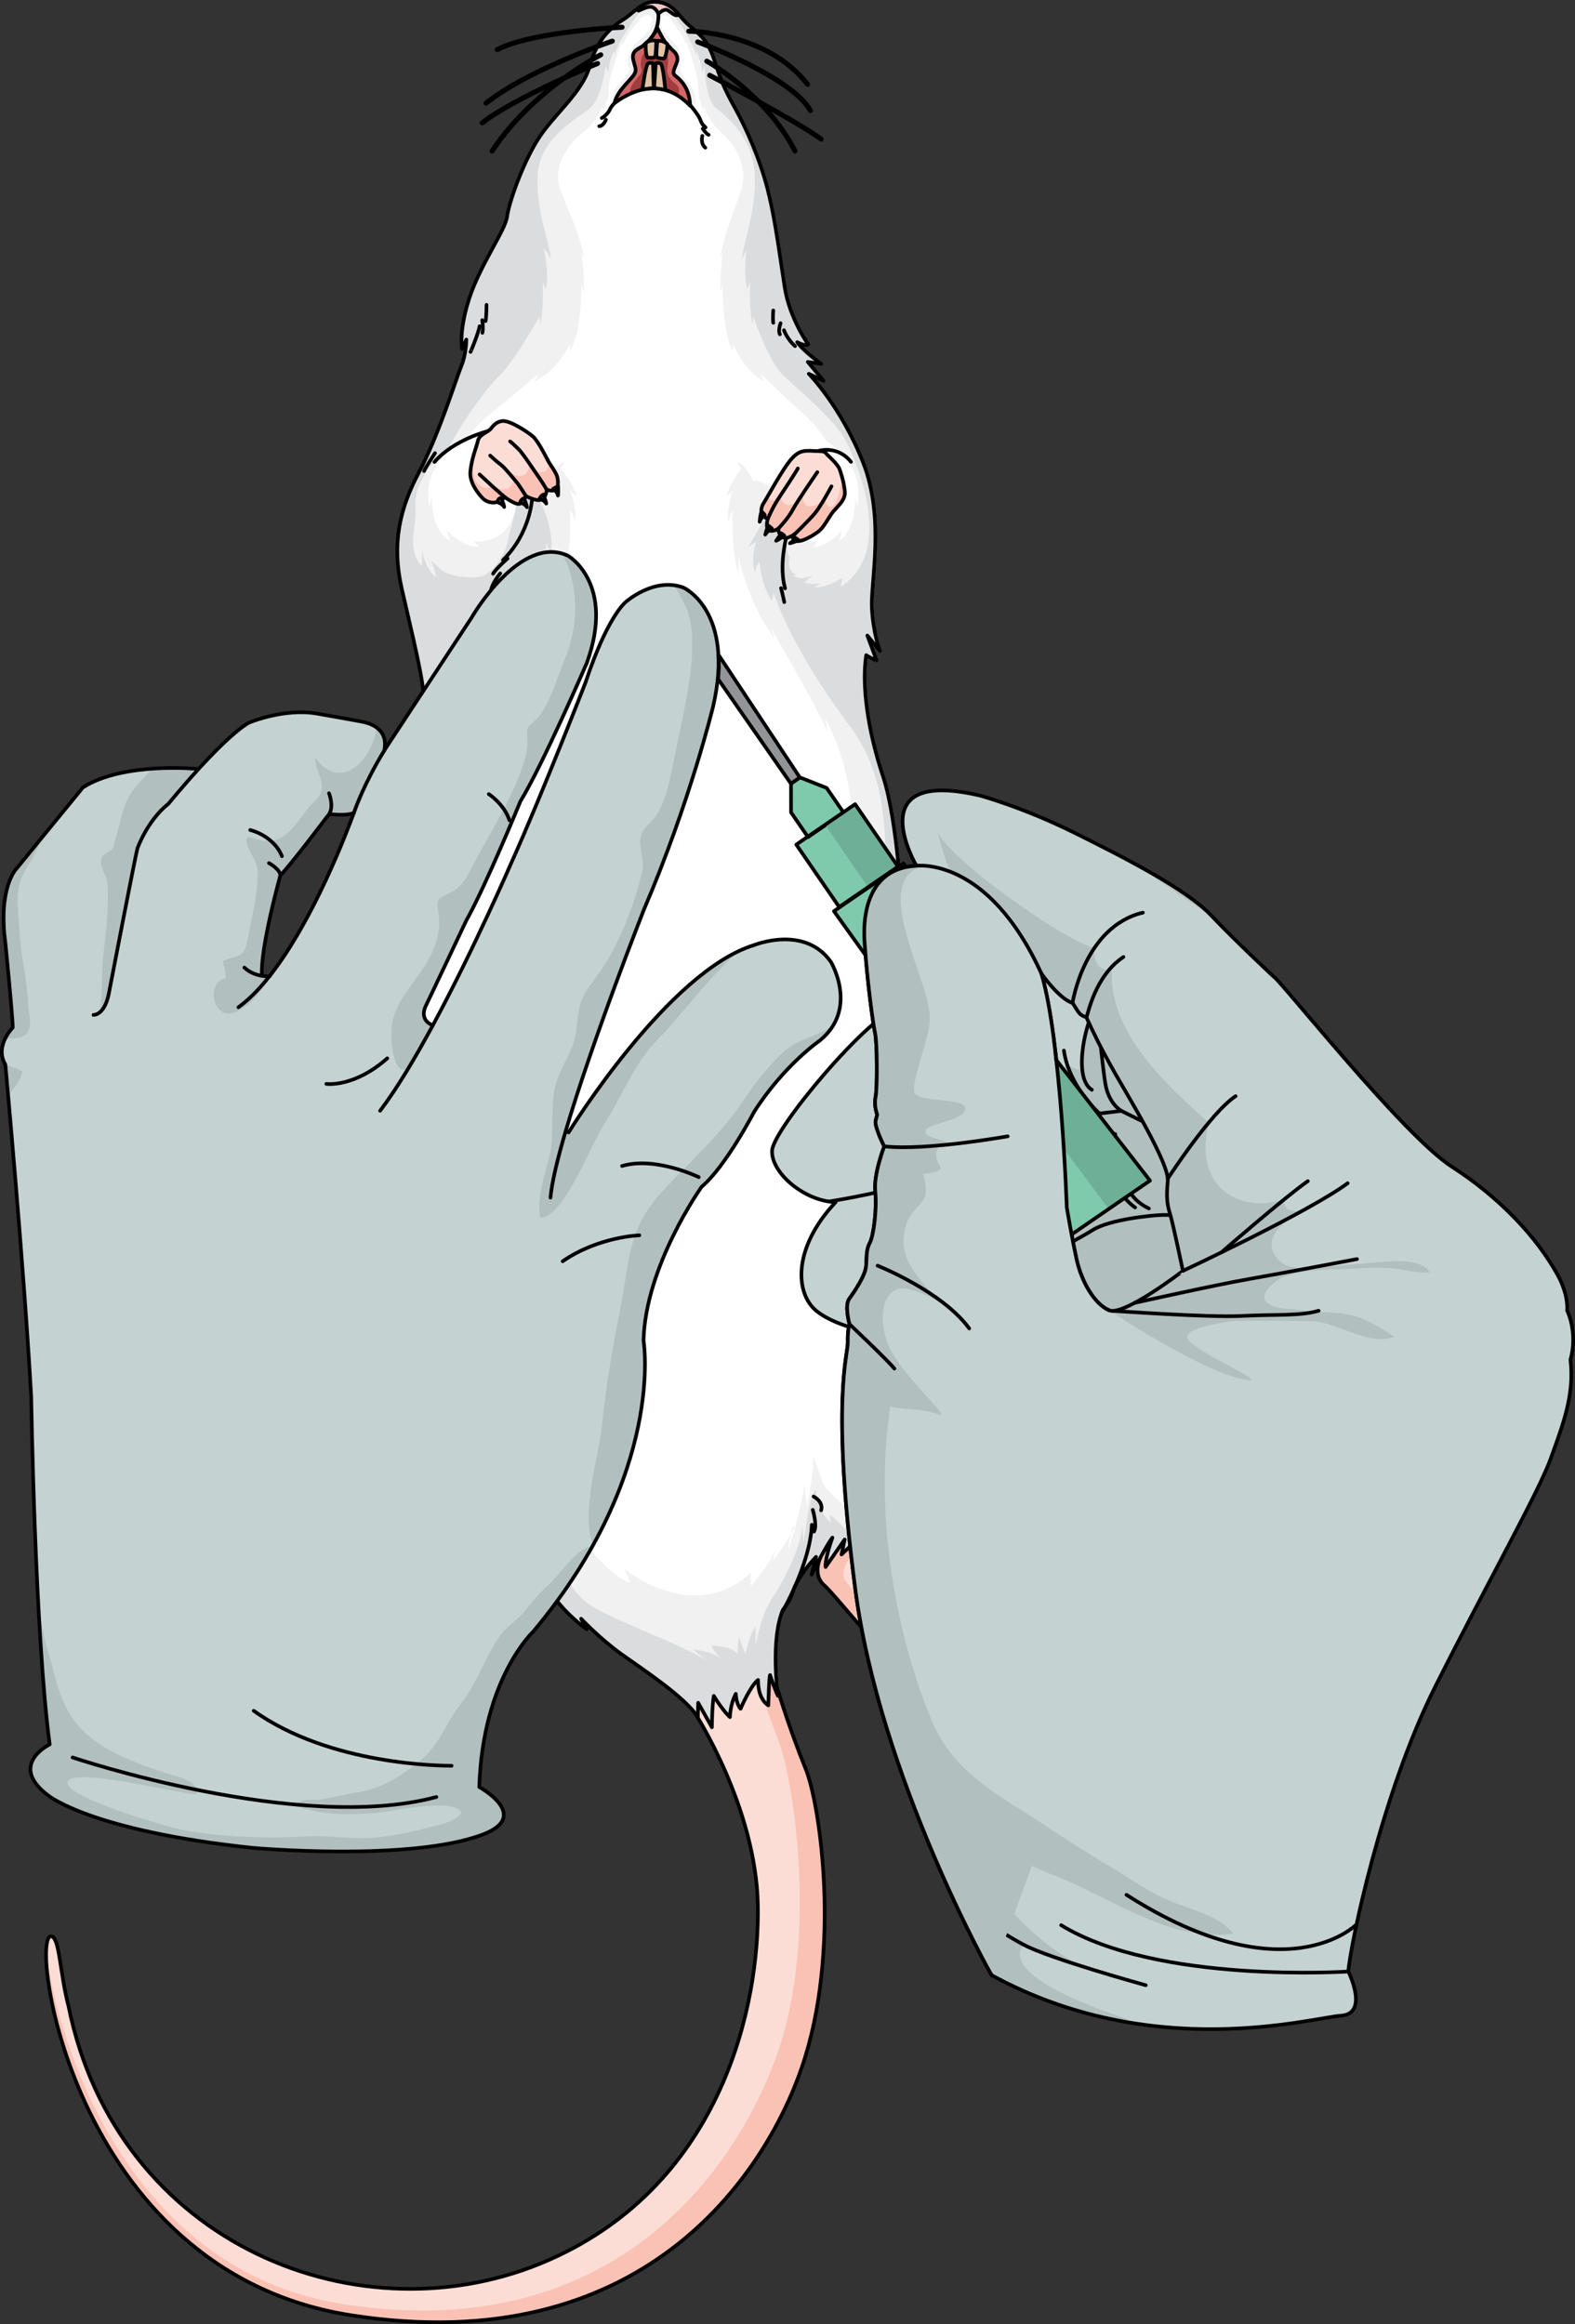
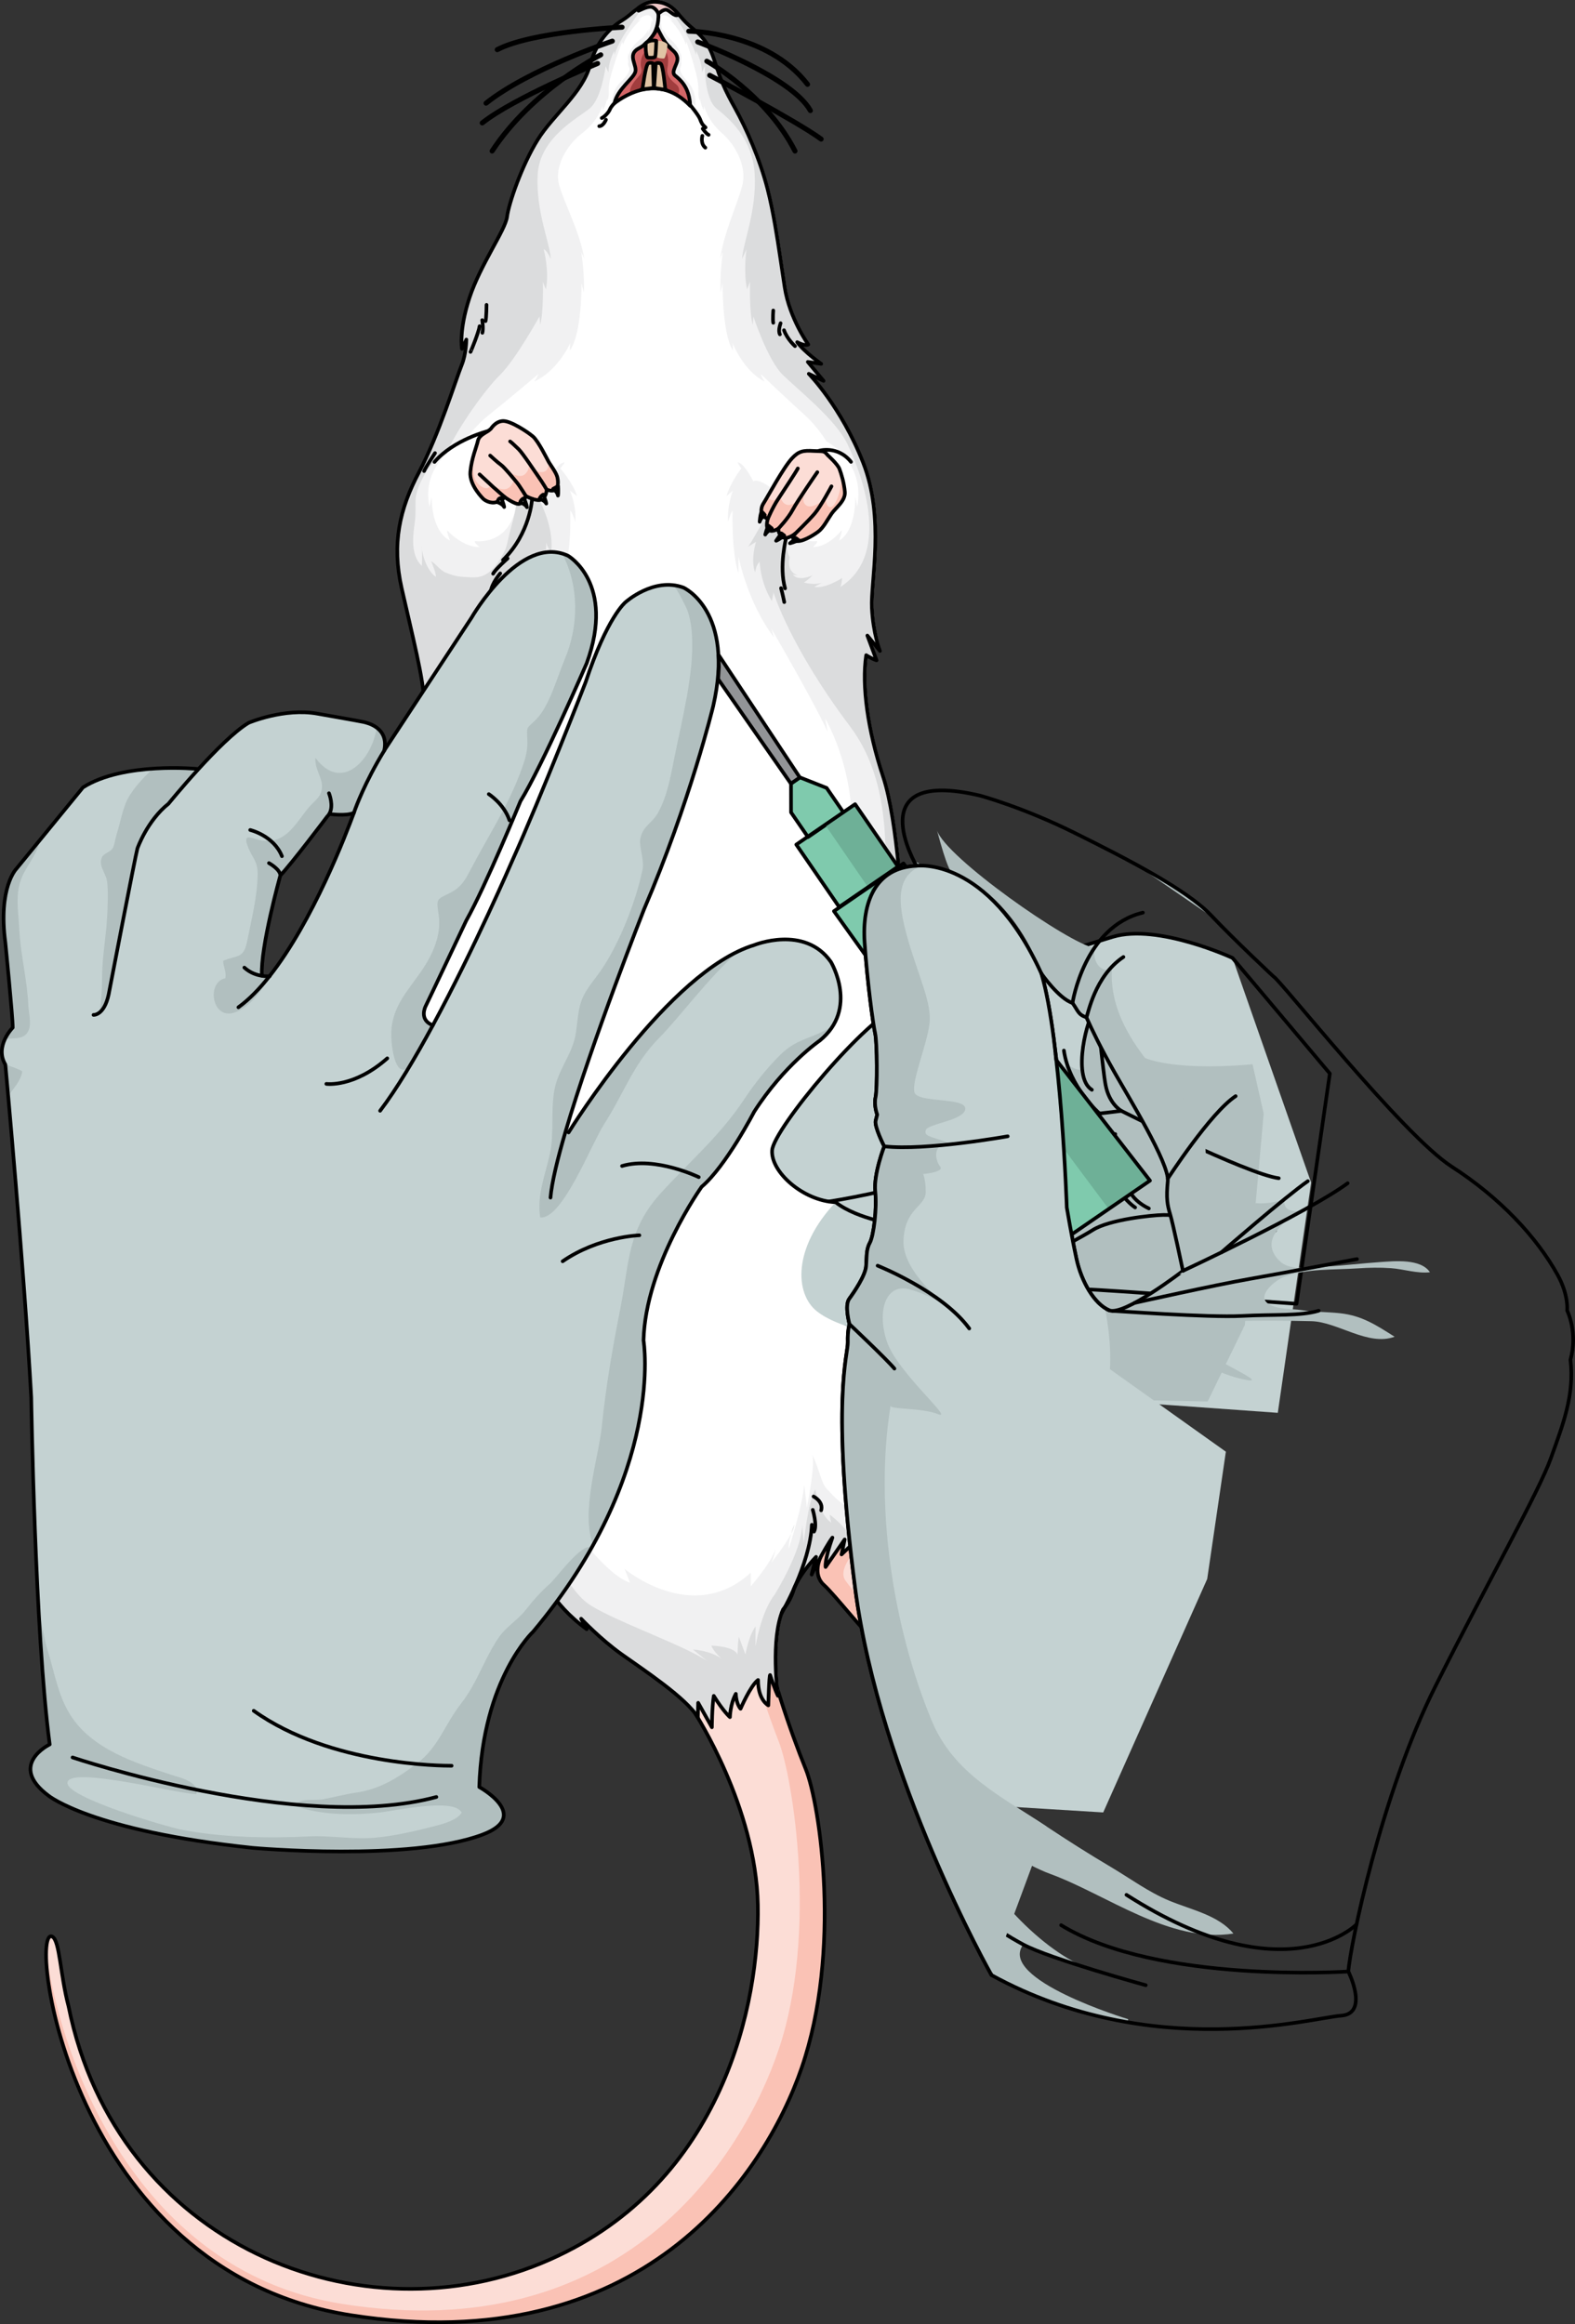
<svg xmlns="http://www.w3.org/2000/svg" version="1.1" id="Layer_2" x="0px" y="0px" width="434.259px" height="640.813px" viewBox="0 0 434.259 640.813" enable-background="new 0 0 434.259 640.813" xml:space="preserve">
  <rect x="0" y="0" width="434.259" height="640.813" fill="#333333" stroke="none" />
  <g>
    <g>
      <path fill="#FCDDD6" d="M191.685,472.463c0,0,16.754,25.835,17.271,52.77c0.517,26.938-9.412,76.517-57.356,97.796    c-51.871,23.025-119.425-3.995-132.709-69.869c-2.324-8.787-2.396-18.089-4.476-19.177c-6.83-3.569,4.181,92.259,82.472,104.41    c80.018,12.423,113.825-38.34,124.131-68.191c11.068-32.048,5.133-72.642,1.112-82.49c-4.017-9.848-10.615-28.856-11.459-38.245    C193.399,449.999,191.685,472.463,191.685,472.463z" />
      <path fill="#FAC2B5" d="M222.13,487.711c-4.017-9.848-10.616-28.856-11.459-38.245c-2.022,0.063-3.826,0.436-5.444,1.027    c2.297,9.768,6.595,22.322,9.494,29.712c3.862,9.839,10.791,52.673,0.034,84.743c-10.02,29.867-43.136,82.563-120.406,70.307    c-58.874-9.338-78.787-71.986-81.608-97.587c-0.861,17.495,16.605,90.24,84.145,100.724    c80.018,12.422,113.826-38.341,124.132-68.191C232.086,538.151,226.15,497.56,222.13,487.711z" />
      <path fill="none" stroke="#000000" stroke-linecap="round" stroke-linejoin="round" stroke-miterlimit="10" d="M191.685,472.463    c0,0,16.754,25.835,17.271,52.77c0.517,26.938-9.412,76.517-57.356,97.796c-51.871,23.025-119.425-3.995-132.709-69.869    c-2.324-8.787-2.396-18.089-4.476-19.177c-6.83-3.569,4.181,92.259,82.472,104.41c80.018,12.423,113.825-38.34,124.131-68.191    c11.068-32.048,5.133-72.642,1.112-82.49c-4.017-9.848-10.615-28.856-11.459-38.245    C193.399,449.999,191.685,472.463,191.685,472.463z" />
      <path fill="#FCDDD6" d="M147.867,434.993c0,0,3.499,7.308,2.021,8.906c-1.478,1.6-6.793,8.346-8.462,10.548    c-1.667,2.202-2.267,9.688-8.922,13.129c-6.654,3.438-9.292,11.569-10.805,13.778c-1.515,2.216-2.783,7.972-5.661,7.34    c-2.878-0.635-1.38-5.15,0.606-10.1c-2.924,0.134-4.503,3.416-5.795,7.023c-1.289,3.608,0.374,11.69-0.826,13.768    c-1.197,2.076-4.674,3.71-5.813,2.26c-1.143-1.447-1.143-1.447-1.143-1.447s-3.709,0.391-4.633-2.119    c-0.924-2.514-1.352-5.611-1.352-5.611s-1.975-5.492-0.476-10.006c1.5-4.516,2.639-10.74,5.521-12.717    c2.883-1.98,15.97-12.859,19.988-15.842c4.016-2.986,9.778-6.938,9.907-9.08c0.128-2.141-1.234-7.596-4.927-12.575    c2.579-7.217,9.729-8.627,9.729-8.627l10.657,4.016L147.867,434.993z" />
      <g>
        <path fill="#FAC2B5" d="M110.85,485.619c1.292-3.604,2.866-6.885,5.788-7.021c0.419-1.864,1.165-4.977,1.683-5.959     c0.754-1.441-1.189-1.296-1.676-1.014c-0.487,0.277-7.634,10.443-8.439,14.367c-0.807,3.926-2.213,5.839-3.521,5.737     c-1.31-0.101-1.992-1.365-2.005-4.055c-0.815,0.433-4.889,0.589-4.312-4.623c0.963-2.501,1.722-4.455,1.722-4.455     s-1.441-2.543-0.147-6.062c-1.414,2.794-2.286,6.775-3.333,9.93c-1.498,4.515,0.476,10.007,0.476,10.007s0.428,3.095,1.352,5.609     c0.924,2.511,4.633,2.12,4.633,2.12s0,0,1.143,1.446c1.139,1.451,4.615-0.183,5.813-2.26     C111.224,497.309,109.561,489.228,110.85,485.619z" />
        <path fill="#FAC2B5" d="M147.485,427.639l-10.657-4.016c0,0-3.458,0.687-6.433,3.532l5.688,7.531c0,0,9.332,5.105,8.088,7.523     c-1.243,2.416-8.088,9.66-8.791,11.576c-0.705,1.909-5.234,12.178-7.851,13.386c-2.618,1.206-5.839,9.265-6.444,11.425     c-0.479,1.72-2.231,8.232-5.104,10.08c0.022,0.004,0.034,0.014,0.053,0.019c2.879,0.632,4.146-5.125,5.663-7.339     c1.513-2.211,4.149-10.341,10.805-13.779c6.656-3.439,7.256-10.926,8.922-13.128c1.669-2.203,6.985-8.948,8.462-10.548     s-2.021-8.907-2.021-8.907L147.485,427.639z" />
        <path fill="#FAC2B5" d="M116.631,478.631c-0.292,0.729-0.57,1.441-0.827,2.14c0.305-0.443,0.517-0.714,0.517-0.714     S116.442,479.473,116.631,478.631z" />
      </g>
      <path fill="none" stroke="#000000" stroke-linecap="round" stroke-linejoin="round" stroke-miterlimit="10" d="M147.867,434.993    c0,0,3.499,7.308,2.021,8.906c-1.478,1.6-6.793,8.346-8.462,10.548c-1.667,2.202-2.267,9.688-8.922,13.129    c-6.654,3.438-9.292,11.569-10.805,13.778c-1.515,2.216-2.783,7.972-5.661,7.34c-2.878-0.635-1.38-5.15,0.606-10.1    c-2.924,0.134-4.503,3.416-5.795,7.023c-1.289,3.608,0.374,11.69-0.826,13.768c-1.197,2.076-4.674,3.71-5.813,2.26    c-1.143-1.447-1.143-1.447-1.143-1.447s-3.709,0.391-4.633-2.119c-0.924-2.514-1.352-5.611-1.352-5.611s-1.975-5.492-0.476-10.006    c1.5-4.516,2.639-10.74,5.521-12.717c2.883-1.98,15.97-12.859,19.988-15.842c4.016-2.986,9.778-6.938,9.907-9.08    c0.128-2.141-1.234-7.596-4.927-12.575c2.579-7.217,9.729-8.627,9.729-8.627l10.657,4.016L147.867,434.993z" />
      <path fill="none" stroke="#000000" stroke-linecap="round" stroke-linejoin="round" stroke-miterlimit="10" d="M116.645,478.597    c0,0,0.574-4.515,2.26-6.973" />
      <path fill="none" stroke="#000000" stroke-linecap="round" stroke-linejoin="round" stroke-miterlimit="10" d="M103.068,500.198    c0,0-1.402-9.91-0.102-13.671c1.299-3.761,4.825-11.377,4.825-11.377" />
      <path fill="none" stroke="#000000" stroke-linecap="round" stroke-linejoin="round" stroke-miterlimit="10" d="M96.852,491.729    c0,0,0.527-6.766,2.124-10.352c1.598-3.588,3.326-9.727,4.624-10.674" />
      <path fill="#F1F1F1" stroke="#000000" stroke-linecap="round" stroke-linejoin="round" stroke-miterlimit="10" d="    M115.066,487.743c0,0-0.298,2.363,0.406,3.359c0.186-1.513,0.844-2.777,0.844-2.777S116.477,488.017,115.066,487.743z" />
      <path fill="#F1F1F1" stroke="#000000" stroke-linecap="round" stroke-linejoin="round" stroke-miterlimit="10" d="    M106.693,505.013c0,0-1.609-1.769-1.572-3.955c0.73-0.289,1.822-0.225,1.822-0.225S106.082,503.258,106.693,505.013z" />
      <path fill="#F1F1F1" stroke="#000000" stroke-linecap="round" stroke-linejoin="round" stroke-miterlimit="10" d="M101.12,503.437    c0,0-1.342-3.079-1.152-4.643c1.281,0.123,1.918,0.496,1.918,0.496S100.979,501.808,101.12,503.437z" />
      <path fill="#FCDDD6" d="M226.194,429.489c0,0-2.243,4.623,0.949,7.505c3.196,2.886,11.211,13.356,14.65,15.923    c3.437,2.563,12.124,11.164,13.825,14.634c1.697,3.469,1.88,7.97,4.116,8.104c2.236,0.135,2.513-0.748,2.663-3.207    c0.146-2.46-1.697-7.287-0.683-7.335c1.012-0.055,3.659,4.483,4.172,9.004c0.517,4.519,0.632,11.936,2.138,13.034    c1.503,1.101,4.302,1.271,5.777-0.888c1.072,0.849,2.896-1.508,3.443-3.162c0.549-1.65,1.004-3.641,1.004-3.641    s2.359-1.885,2.086-4.816c-0.271-2.936-1.313-13.659-3.743-18.071c-2.431-4.413-9.387-8.195-14.305-10.4    c-4.917-2.202-17.466-8.229-18.613-11.555c-1.146-3.321,0.241-9.638,1.589-13.375c1.348-3.733-13.034-5.382-13.034-5.382    l-6.211,7.038L226.194,429.489z" />
      <g>
        <path fill="#FAC2B5" d="M244.675,449.466c-3.559-4.44-9.185-10.258-11.597-13.701s4.031-9.595,4.031-9.595l6.975-0.905     c0.347-1.476,0.762-2.871,1.18-4.021c1.347-3.732-13.035-5.381-13.035-5.381l-6.211,7.038l0.177,6.59     c0,0-2.243,4.622,0.949,7.507c3.196,2.885,11.211,13.354,14.65,15.92c3.122,2.329,10.565,9.633,13.177,13.555     C252.414,461.513,247.393,452.853,244.675,449.466z" />
        <path fill="#FAC2B5" d="M273.803,486.263c1.072,0.849,2.896-1.508,3.443-3.162c0.549-1.65,1.004-3.641,1.004-3.641     s2.359-1.885,2.086-4.816c-0.271-2.936-1.313-13.659-3.743-18.071c-0.287-0.524-0.646-1.04-1.051-1.546     c2.153,5.467-0.343,4.371-0.343,4.371s0.709,2.625,1.579,5.412c1.275,4.375-2.368,4.017-3.661,4.159     c0.822,1.841,0.754,3.397,0.754,3.397s-0.055,2.912-2.02,3.292c-0.951,0.182-4.766,2.2-4.766-3.656s-2.893-7.995-4.154-10.062     c-1.265-2.067-4.365-5.166-4.692-4.018c-0.325,1.146,3.572,10.351,3.579,10.367c-0.36-1.706-0.654-3.152-0.103-3.18     c1.012-0.053,3.659,4.484,4.172,9.005c0.517,4.52,0.632,11.935,2.138,13.034C269.529,488.251,272.327,488.421,273.803,486.263z" />
        <path fill="#FAC2B5" d="M262.33,473.321c0.025-0.269,0.047-0.561,0.068-0.874c0.066-1.122-0.279-2.727-0.58-4.154     C261.818,468.308,262.066,470.732,262.33,473.321z" />
      </g>
      <path fill="none" stroke="#000000" stroke-linecap="round" stroke-linejoin="round" stroke-miterlimit="10" d="M226.194,429.489    c0,0-2.243,4.623,0.949,7.505c3.196,2.886,11.211,13.356,14.65,15.923c3.437,2.563,12.124,11.164,13.825,14.634    c1.697,3.469,1.88,7.97,4.116,8.104c2.236,0.135,2.513-0.748,2.663-3.207c0.146-2.46-1.697-7.287-0.683-7.335    c1.012-0.055,3.659,4.483,4.172,9.004c0.517,4.519,0.632,11.936,2.138,13.034c1.503,1.101,4.302,1.271,5.777-0.888    c1.072,0.849,2.896-1.508,3.443-3.162c0.549-1.65,1.004-3.641,1.004-3.641s2.359-1.885,2.086-4.816    c-0.271-2.936-1.313-13.659-3.743-18.071c-2.431-4.413-9.387-8.195-14.305-10.4c-4.917-2.202-17.466-8.229-18.613-11.555    c-1.146-3.321,0.241-9.638,1.589-13.375c1.348-3.733-13.034-5.382-13.034-5.382l-6.211,7.038L226.194,429.489z" />
      <path fill="none" stroke="#000000" stroke-linecap="round" stroke-linejoin="round" stroke-miterlimit="10" d="M261.431,465.456    c0,0-3.159-4.705-3.191-6.056" />
      <path fill="none" stroke="#000000" stroke-linecap="round" stroke-linejoin="round" stroke-miterlimit="10" d="M273.803,486.263    c0,0,0.644-5.124,0.416-6.935c-0.228-1.81,0.071-6.841-0.288-8.323c-0.36-1.48-4.193-8.668-3.946-10.898" />
      <path fill="none" stroke="#000000" stroke-linecap="round" stroke-linejoin="round" stroke-miterlimit="10" d="M278.25,479.461    c0,0-0.254-6.978-0.489-8.675c-0.234-1.697-1.766-8.635-2.26-10.351c-0.496-1.712-0.959-3.312-0.959-3.312" />
      <path fill="#F1F1F1" stroke="#000000" stroke-linecap="round" stroke-linejoin="round" stroke-miterlimit="10" d="M259.81,474.741    c0,0,0.283,2.826,1.331,3.692c0.032-1.356,0.018-3.608,0.018-3.608L259.81,474.741z" />
      <path fill="#F1F1F1" stroke="#000000" stroke-linecap="round" stroke-linejoin="round" stroke-miterlimit="10" d="    M269.729,490.563c0,0,0.502-2.472,0.69-3.962c1.5-0.813,1.915-0.186,1.915-0.186S271.672,489.933,269.729,490.563z" />
      <path fill="#F1F1F1" stroke="#000000" stroke-linecap="round" stroke-linejoin="round" stroke-miterlimit="10" d="    M274.754,487.813l0.655-3.065l1.306-2.077C276.715,482.67,277.322,485.911,274.754,487.813z" />
      <path fill="#FFFFFF" d="M181.257,0.511c-3.731-0.225-6.255,3.195-8.93,4.863c-2.676,1.666-7.197,5.049-9.23,12.648    c-2.034,7.604-10.119,13.599-14.44,20.564c-4.32,6.968-7.94,17.465-8.411,21.174c-0.472,3.707-7.347,13.171-10.356,22.312    c-3.012,9.144-2.078,14.124-2.078,14.124l1.208-2.566c0,0-0.046,3.947-1.262,6.957c-1.705,4.223-6.297,19.236-11.799,29.629    c-5.343,10.085-7.553,19.693-4.771,31.996c2.779,12.305,6.342,26.237,6.056,30.971c1.384-2.558,1.384-2.558,1.384-2.558    s-0.335,5.609-0.81,7.692c0.97-1.524,1.567-2.722,1.567-2.722s0.082,10.381-2.516,18.492c-2.595,8.114-14.02,45.104-10.024,74.2    c1.05-4.591,1.05-4.591,1.05-4.591s-0.348,10.993,2.013,23.391c2.359,12.397,7.539,29.462,3.494,37.442    c-4.047,7.976-18.226,19.383-18.617,36.267c1.741-3.155,2.423-4.198,2.423-4.198s-4.266,9.053,2.541,27.457    c6.809,18.401,24.849,25.379,29.315,33.714c-0.569-3.447-0.497-4.685-0.497-4.685s3.474,1.603,5.287,4.973    c0.667-3.373,0.562-4.155,0.562-4.155l1.696,2.738c0,0,1.501-1.772,1.053-4.591c3.623,1.614,5.377,3.428,5.377,3.428l-1.025-3.632    l2.154,2.922c0,0,1.111-3.037,1.251-5.353c2.607,3.104,4.202,7.54,4.202,7.54l0.195-3.246c0,0,2.918,8.241,12.875,15.508    c-1.116-2.081-1.533-2.884-1.533-2.884s5.249,5.59,11.199,9.825c5.952,4.235,17.893,12.088,20.986,17.394    c0.087-4.029,0.087-4.029,0.087-4.029l3.784,6.74c0,0,0.014-5.428,0.519-8.653c2.686,4.347,4.457,5.851,4.457,5.851    s0.06-3.564,1.625-6.418c0.135,2.957,1.307,4.113,1.307,4.113s2.708-6.355,4.82-7.934c-0.024,5.584,2.837,6.996,2.837,6.996    s0.211-8.678,0.501-8.35c1.304,4.113,2.139,5.715,2.139,5.715s-2.164-15.642,1.427-23.806c1.598-2.306,3.005-5.726,3.005-5.726    s1.452-3.935,6.087-8.773c-1.005,3.814-1.223,4.888-1.223,4.888s3.534-7.232,5.73-10.204c-2.244,6.381-1.883,8.108-1.883,8.108    l5.264-7.595l-0.867,4.135c0,0,2.969-2.923,6.061-5.374c-1.094,2.728-1.167,3.964-1.167,3.964s4.751-4.215,5.86-4.614    c-1.356,1.937-0.288,4.791-0.288,4.791l2.069-3.444c0,0,15.883-13.938,19.504-22.56c3.62-8.63,5.243-20.165,5.243-20.165    l-0.27,4.484c0,0,2.234-6.23-0.085-14.124c2.297,3.085,2.297,3.085,2.297,3.085s-3.534-18.67-8.216-25.936    c2.681,1.87,2.681,1.87,2.681,1.87s-14.67-14.064-15.839-25.616c-1.17-11.551,7.628-31.498,4.608-45.794    c1.378,2.876,1.857,5.229,1.857,5.229s-1.146-9.378-3.269-12.765c2.479,2.632,3.604,4.562,3.604,4.562s-6.25-12.164-7.143-17.958    c-0.896-5.794-1.839-31.445-6.043-44.108c-4.204-12.664-5.947-25.021-4.664-33.477c1.944,1.201,2.865,1.412,2.865,1.412    l-2.54-6.824l3.471,4.241c0,0-1.888-4.766-2.231-11.923c-0.35-7.157,3.646-24.6-2.411-40.014    c-6.057-15.41-14.976-24.479-14.976-24.479l4.071,1.951l-4.341-5.223l3.69,0.529c0,0-4.617-3.223-6.624-5.98    c2.256,1.222,3.065,0.65,3.065,0.65s-5.153-7.137-6.501-15.75c-0.84-5.376-1.643-11.357-2.65-17.127    c-0.604-3.467-1.281-6.856-2.084-9.992c-2.135-8.353-5.942-16.874-8.922-22.237c-3.018-5.431-3.873-7.54-5.839-13.552    c-1.968-6.013-4.8-7.371-7.444-9.857C187.218,4.004,185.918,0.788,181.257,0.511z" />
      <path fill="#F1F1F2" d="M133.793,421.62c-4.975,2.264-17.808-8.992-17.808-8.992l2.85,3.234    c-7.621-2.721-10.554-10.766-10.554-10.766s0,0,1.357,5.561c-4.504-4.215-8.393-21.586-8.393-21.586s0,0-0.883,5.276    c-5.962-24.235,10.674-40.825,10.674-40.825l-3.307-1.473c-5.65,7.246-13.104,16.572-13.384,28.746    c1.741-3.154,2.422-4.199,2.422-4.199s-4.266,9.055,2.541,27.459c5.329,14.396,17.532,21.802,24.729,28.332l20.132-7.162    C144.173,425.226,138.771,419.363,133.793,421.62z" />
      <g>
        <path fill="#F1F1F2" d="M263.917,392.642c-0.175,0.326-0.355,0.668-0.554,1.039C263.536,393.573,263.722,393.2,263.917,392.642z" />
-         <path fill="#F1F1F2" d="M263.035,348.716c2.681,1.869,2.681,1.869,2.681,1.869s-9.444-9.059-13.777-18.604l-0.733,0.612     l8.832,17.067c0,0,7.143,14.023,6.653,23.763c0.955-3.631,1.192-4.863,1.251-5.252c-0.221,1.828-2.423,19.873-4.024,24.471     c2.966-5.561,2.97-5.566,2.97-5.566s-2.545,10.274-7.244,14.582c3.23-2.838,4.161-3.229,4.161-3.229s-3.713,9.782-12.6,15.508     c1.292,0.022,2.506-0.021,3.685-0.092c3.835-4.127,7.627-8.786,9.175-12.473c3.62-8.63,5.243-20.165,5.243-20.165l-0.27,4.484     c0,0,2.234-6.23-0.084-14.124c2.297,3.085,2.297,3.085,2.297,3.085S267.718,355.98,263.035,348.716z" />
      </g>
      <path fill="#F1F1F2" d="M171.425,456.155c5.952,4.237,17.892,12.089,20.986,17.395c0.087-4.029,0.087-4.029,0.087-4.029    l3.784,6.74c0,0,0.014-5.428,0.519-8.654c2.686,4.348,4.457,5.852,4.457,5.852s0.062-3.564,1.627-6.418    c0.132,2.956,1.305,4.111,1.305,4.111s2.707-6.352,4.82-7.932c-0.024,5.584,2.836,6.996,2.836,6.996s0.213-8.678,0.503-8.35    c1.302,4.113,2.137,5.715,2.137,5.715s-2.163-15.641,1.428-23.806c2.257-2.611,3.005-5.727,3.005-5.727s1.452-3.933,6.088-8.773    c-1.006,3.815-1.223,4.889-1.223,4.889s3.532-7.233,5.73-10.204c-2.246,6.381-1.884,8.108-1.884,8.108l5.265-7.595l-0.868,4.135    c0,0,2.968-2.924,6.061-5.374c-1.094,2.727-1.166,3.964-1.166,3.964s4.75-4.214,5.859-4.614c-1.356,1.937-0.287,4.79-0.287,4.79    l2.069-3.443c0,0,9.979-8.761,15.918-16.688c-4.684,3.624-17.034,12.065-17.034,12.065s0.552-1.151,4.233-4.771    c-12.132,6.417-17.854-2.271-19.592-3.884c-1.741-1.611-2.313-6.303-4.243-9.617c1.197,2.027-1.382,14.64-1.382,14.64    s-0.183-1.937-0.734-6.357c-0.37,5.708-4.236,17.674-4.236,17.674s-0.243-1.104,0.664-4.175c-1.729,3.386-5.634,8.225-5.634,8.225    s0.734-0.922,1.29-3.866c-1.29,3.866-6.812,10.215-6.812,10.215s0-1.564,0-3.772c-16.013,14.725-34.791-1.033-34.791-1.033    l1.501,3.809c-7.36-2.393-18.066-18.423-18.066-18.423s-1.118,0.2,2.011,5.849c-7.363-5.393-10.956-17.358-10.956-17.358    s-0.234,1.437,0.689,4.473c-4.149-3.085-4.319-10.081-4.319-10.081s-0.501,1.23-0.384,4.336c-3.557-3.865-3.056-8.936-3.056-8.936    s-3.13,0.735-0.921,5.706c5.521,9.938-5.594,20.349-5.594,20.349l2.833,1.315c-3.497,1.413-9.574,0-9.574,0    s1.291,0.423,5.709,1.71c-6.257,1.659-22.432-5.49-22.445-5.494c7.535,7.713,16.101,12.538,18.988,17.929    c-0.569-3.447-0.497-4.685-0.497-4.685s3.474,1.603,5.288,4.972c0.667-3.372,0.561-4.153,0.561-4.153l1.696,2.737    c0,0,1.502-1.772,1.051-4.591c3.625,1.613,5.379,3.428,5.379,3.428l-1.025-3.633l2.154,2.922c0,0,1.112-3.037,1.252-5.354    c2.606,3.105,4.201,7.541,4.201,7.541l0.195-3.245c0,0,2.918,8.241,12.875,15.507c-1.117-2.08-1.532-2.883-1.532-2.883    S165.474,451.921,171.425,456.155z" />
      <path fill="#DBDCDD" d="M241.026,421.62c-3.642,1.311-5.688-0.621-5.688-0.621l0.305,1.82l-1.744-1.896    c0,0,0.227,0.834,1.063,3.262c-2.427-3.869-6.146-6.53-6.146-6.53s-0.073,0.688,0.382,2.185c-2.807-1.92-3.885-6.51-4.402-9.184    c-2.053,3.458-3.182,14.818-3.182,14.818s0,0-0.455-5.049c0.003,7.12-7.508,19.154-7.508,19.154    c-3.944,5.079-5.311,14.331-5.311,14.331s-0.075-0.759,0-5.458c-1.895,2.425-2.805,7.728-2.805,7.728l-1.821-4.848    c0,0-0.226,0.608-0.377,4.848c-1.063-2.354-7.205-2.423-7.205-2.423s0.455,1.476,2.878,3.654c-3.019-2.329-7.96-2.594-7.96-2.594    s0,0,3.943,3.186c-6.597-4.547-27.832-11.828-33.368-16.229c-5.535-4.396-10.766-16.38-10.766-16.38s0,0,0,4.855    c-0.836-6.979-4.478-16.535-4.478-16.535v1.961c0,0-0.832-4.386-3.849-7.988c-0.144,3.228-1.004,8.152-2.746,13.386    c1.061-0.455,2.108-3.854,2.108-3.854s-1.504,7.419-2.035,8.95c-0.528,1.533-2.879,1.958-2.879,1.958h3.034    c0,0-0.457,0.304-4.021,0.683c2.578,1.061,5.203,5.876,5.203,5.876v0.002c0.598,0.471,0.907,0.786,0.907,0.786l-1.024-3.631    l2.154,2.92c0,0,1.111-3.036,1.25-5.352c2.607,3.104,4.202,7.539,4.202,7.539l0.196-3.246c0,0,2.918,8.242,12.875,15.509    c-1.117-2.081-1.533-2.882-1.533-2.882s5.248,5.588,11.199,9.823c5.952,4.237,17.893,12.089,20.986,17.394    c0.086-4.029,0.086-4.029,0.086-4.029l3.785,6.741c0,0,0.014-5.427,0.518-8.654c2.686,4.348,4.458,5.851,4.458,5.851    s0.06-3.564,1.624-6.417c0.135,2.956,1.308,4.111,1.308,4.111s2.708-6.353,4.82-7.932c-0.024,5.583,2.837,6.996,2.837,6.996    s0.211-8.678,0.5-8.349c1.304,4.111,2.139,5.713,2.139,5.713s-2.163-15.641,1.427-23.805c2.258-2.612,3.005-5.727,3.005-5.727    s1.453-3.934,6.088-8.774c-1.005,3.815-1.223,4.89-1.223,4.89s3.534-7.232,5.729-10.205c-2.244,6.382-1.882,8.107-1.882,8.107    l5.264-7.594l-0.868,4.137c0,0,2.97-2.925,6.062-5.375c-1.095,2.727-1.168,3.963-1.168,3.963s4.752-4.214,5.86-4.614    c-1.355,1.938-0.287,4.791-0.287,4.791l2.069-3.444c0,0,2.977-2.614,6.645-6.274C251.15,417.679,244.65,420.322,241.026,421.62z" />
      <g>
        <path fill="#F1F1F2" d="M261.27,354.776c2.138-6.107-3.844-9.729-3.667-13.502c-3.605-4.83-7.175-10.848-7.725-16.305     c-1.171-11.551,7.629-31.499,4.609-45.795c1.376,2.875,1.856,5.229,1.856,5.229s-1.146-9.378-3.269-12.763     c2.479,2.63,3.604,4.561,3.604,4.561s-6.25-12.163-7.144-17.959c-0.894-5.793-1.838-31.444-6.041-44.107     c-4.204-12.663-5.948-25.022-4.666-33.478c1.945,1.202,2.866,1.413,2.866,1.413l-2.54-6.824l3.471,4.241     c0,0-1.888-4.767-2.231-11.925c-0.35-7.154,3.646-24.598-2.412-40.012c-6.055-15.41-14.975-24.479-14.975-24.479l4.072,1.951     l-4.342-5.225l3.69,0.531c0,0-4.615-3.223-6.623-5.981c2.255,1.222,3.064,0.65,3.064,0.65s-5.154-7.136-6.501-15.749     c-0.839-5.377-1.643-11.357-2.65-17.127c-0.605-3.468-1.28-6.857-2.084-9.993c-2.137-8.351-5.942-16.873-8.922-22.236     c-3.017-5.431-3.873-7.54-5.839-13.552c-1.968-6.014-4.8-7.371-7.443-9.858c-2.646-2.483-3.944-5.698-8.606-5.978     c-3.731-0.224-6.254,3.196-8.93,4.863c-2.675,1.666-7.196,5.051-9.23,12.65c-2.034,7.602-10.12,13.599-14.44,20.565     c-4.319,6.966-7.94,17.464-8.411,21.173c-0.47,3.706-7.348,13.171-10.356,22.311c-3.012,9.144-2.079,14.124-2.079,14.124     l1.21-2.565c0,0-0.046,3.947-1.263,6.956c-1.705,4.224-6.295,19.237-11.8,29.63c-5.342,10.084-7.551,19.693-4.769,31.997     c2.779,12.303,6.342,26.235,6.057,30.97c1.383-2.559,1.383-2.559,1.383-2.559s-0.335,5.611-0.811,7.693     c0.97-1.525,1.567-2.722,1.567-2.722s0.083,10.38-2.515,18.491c-2.594,8.114-14.021,45.105-10.024,74.2     c1.05-4.59,1.05-4.59,1.05-4.59s-0.347,10.993,2.012,23.391c2.359,12.397,7.539,29.462,3.494,37.441     c-2.347,4.628-8.104,10.414-12.602,17.749c2.944-4.254,7.526-7.291,7.526-7.291s-0.684,0.47-2.834,3.795     c6.121-5.965,13.584-10.848,13.584-10.848s-0.097,1.563-0.782,3.053c3.811-3.205,9.283-10.531,9.283-10.531s0,0.834-2.735,4.729     c6.548-3.438,4.593-9.757,4.593-9.757s0,0,1.563,3.106c0.195-7.938-12.018-24.213-12.018-24.213l2.44,2.443     c-7.72-15.829-5.374-34.888-5.374-34.888s0,0-0.097,5.311c4.006-14.041,4.299-31.499,4.299-31.499l1.172,3.097     c0.685-10.295-2.245-27.135-2.245-27.135s0,0,1.758,3.225c-2.734-21.204,7.916-36.743,7.916-36.743l-0.787,3.716     c4.295-8.405,17.496-28.437,17.496-28.437s0,0-0.761,2.345c8.329-9.772,11.021-22.281,11.021-22.281s0,0,0,4.634     c2.249-5.82,1.857-17.298,1.857-17.298s0.587,0.45,1.368,3.069c0.392-4.515-1.467-8.58-1.467-8.58s0,0,1.954,1.473     c-1.073-3.607-4.591-7.605-4.591-7.605s0.782-0.999,1.173-1.645c-1.857-0.151-4.938,5.235-4.938,5.235s-1.318-1.563-8.044,3.616     c-0.767,14.561-11.719,12.83-11.719,12.83s-0.511,0.264,1.252,1.632c-4.782,0.099-8.997-4.662-8.997-4.662s0,0.852,0.881,2.908     c-5.373-2.731-5.082-12.009-5.082-12.009s-0.193,0.572-0.598,2.725c-2.65-12.602,9.589-18.084,9.589-18.084     s2.559-3.958,7.128-7.572c4.571-3.611,13.294-10.992,13.294-10.992s-0.147,0.686-1.171,2.053     c6.213-2.74,9.605-9.793,10.02-10.701c-0.067,0.19-0.186,0.729-0.151,2.15c3.421-4.934,3.177-18.614,3.177-18.614     s0,0,0.634,2.588c0.342-4.494-0.682-11.141-0.682-11.141s0,0,0.829,1.81c-1.319-7.525-5.325-14.853-6.883-20.082     c-1.554-5.229,2.094-11.287,6.394-14.561c4.301-3.272,5.537-7.468,5.537-7.468s0.032,0.726,0,1.319     c0.852-1.27,1.131-2.769,1.216-3.447c-0.009,0.198-0.007,0.466,0.039,0.801c0.978-2.053-0.048-2.589,0.879-6.399     c0.929-3.812,3.273-9.919,3.273-9.919s0,0,0.245,0.738c1.368-3.805,5.026-6.993,5.026-6.993s-0.338,0.147-0.954,0.488     c1.39-1.855,2.972-1.55,2.972-1.55s0.801,0.224,1.085,1.205l0.094,0.713c-0.229-0.262-0.375-0.591-0.375-0.591     s-0.195,2.532-1.04,3.64c0.28-1.215,0.28-1.215,0.28-1.215s-0.865,1.799-2.317,2.836c-0.952,0.781-2.986,2.578-3.138,4.591     c-0.131-0.565-0.153-0.822-0.153-0.822s-0.41,1.991,0.261,3.205c-0.369-0.54-0.387-0.757-0.387-0.757s-0.111,0.887,0.387,1.732     c0.193,0.67-0.498,2.123-2.23,3.682s-2.389,3.746-2.483,5.002l-0.068,1.741l6.02-5.235l6.188-13.301l5.477,13.301l5.334,5.235     l-0.061-1.741c-0.085-1.256-0.667-3.443-2.2-5.002c-1.535-1.559-2.149-3.012-1.977-3.682c0.441-0.846,0.34-1.732,0.34-1.732     s-0.015,0.217-0.34,0.757c0.595-1.212,0.228-3.205,0.228-3.205s-0.018,0.261-0.132,0.822c-0.136-2.013-1.938-3.81-2.781-4.591     c-1.285-1.037-2.053-2.836-2.053-2.836s0,0,0.249,1.215c-0.748-1.106-0.923-3.64-0.923-3.64s-0.008,0.026-0.023,0.064l0.138-0.94     c0.284-0.347,0.6-0.451,0.6-0.451s1.401-0.308,2.631,1.549c-0.545-0.341-0.845-0.488-0.845-0.488s3.243,3.188,4.456,6.994     c0.218-0.742,0.218-0.742,0.218-0.742s2.078,6.108,2.899,9.92c0.821,3.813-0.086,4.348,0.781,6.401     c0.037-0.338,0.037-0.603,0.031-0.802c0.075,0.679,0.324,2.178,1.075,3.447c-0.026-0.593,0-1.319,0-1.319s1.097,4.195,4.907,7.47     c3.811,3.272,7.042,9.331,5.664,14.559c-1.377,5.229-4.927,12.559-6.095,20.082c0.734-1.81,0.734-1.81,0.734-1.81     s-0.909,6.647-0.606,11.141c0.564-2.588,0.564-2.588,0.564-2.588s-0.22,13.68,2.813,18.615c0.03-1.423-0.074-1.961-0.136-2.149     c0.369,0.903,3.375,7.959,8.879,10.699c-0.906-1.368-1.04-2.051-1.04-2.051s7.731,7.381,11.779,10.992     c4.05,3.612,6.315,7.572,6.315,7.572s10.844,5.482,8.493,18.082c-0.356-2.152-0.527-2.725-0.527-2.725s0.26,9.279-4.503,12.01     c0.779-2.057,0.779-2.908,0.779-2.908s-3.732,4.76-7.969,4.662c1.563-1.368,1.11-1.635,1.11-1.635s-9.703,1.732-10.384-12.827     c-5.96-5.179-7.126-3.616-7.126-3.616s-2.729-5.387-4.376-5.234c0.347,0.643,1.04,1.644,1.04,1.644s-3.114,3.997-4.066,7.605     c1.73-1.472,1.73-1.472,1.73-1.472s-1.645,4.064-1.3,8.578c0.694-2.619,1.213-3.07,1.213-3.07s-0.348,11.479,1.644,17.301     c0-4.634,0-4.634,0-4.634s2.386,12.509,9.765,22.28c-0.673-2.345-0.673-2.345-0.673-2.345s11.695,20.032,15.501,28.437     l-0.697-3.715c0,0,9.435,15.537,7.012,36.741c1.56-3.224,1.56-3.224,1.56-3.224s-2.599,16.84-1.991,27.135l1.039-3.097     c0,0,7.641,16.394,7.911,31.498c0.981-3.648,0.848-5.31,0.848-5.31s2.078,19.057-4.76,34.887l2.163-2.443     c0,0-3.463,9.199-2.215,17.041c0.952-3.265,0.952-3.265,0.952-3.265s-0.269,5.481,2.965,10.148     c-0.584-2.661-0.652-5.388-0.652-5.388s1.655,7.17,5.435,9.881c-0.802-1.391-1.102-2.926-1.102-2.926s4.672,6.655,10.854,11.828     c-2.338-3.034-1.945-6.638-1.945-6.638S258.315,349.626,261.27,354.776z" />
        <path fill="#F1F1F2" d="M258.602,343.935l0.18-1.125c-0.241-0.305-0.483-0.615-0.724-0.936L258.602,343.935z" />
        <path fill="#F1F1F2" d="M98.612,365.349c0.09-0.144,0.178-0.307,0.269-0.493C98.79,365.021,98.7,365.183,98.612,365.349z" />
      </g>
      <path fill="#DBDCDD" d="M218.158,422.817c0.492-0.962,0.809-1.807,0.809-2.393C218.626,421.331,218.362,422.124,218.158,422.817z" />
      <path fill="#DBDCDD" d="M107.229,417.221c0.783,0.907,1.591,1.775,2.407,2.611L107.229,417.221z" />
      <path fill="#DBDCDD" d="M175.949,2.24l-1.197,0.933c-0.975,0.793-1.909,1.605-2.86,2.201c-2.676,1.666-7.197,5.049-9.23,12.648    c-2.035,7.604-10.12,13.599-14.441,20.564c-4.319,6.968-7.94,17.465-8.411,21.174c-0.471,3.707-7.347,13.171-10.355,22.312    c-3.012,9.144-2.079,14.124-2.079,14.124l1.208-2.566c0,0-0.045,3.947-1.261,6.957c-1.706,4.223-6.297,19.236-11.8,29.629    c-5.343,10.085-7.552,19.693-4.771,31.996c2.779,12.305,6.343,26.237,6.057,30.971c1.384-2.558,1.384-2.558,1.384-2.558    s-0.336,5.609-0.81,7.692c0.97-1.524,1.567-2.722,1.567-2.722s0.081,10.381-2.516,18.492c-2.595,8.114-14.02,45.104-10.025,74.2    c1.051-4.591,1.051-4.591,1.051-4.591s-0.348,10.993,2.013,23.391c2.358,12.397,7.538,29.462,3.493,37.442    c-0.118,0.23-0.246,0.466-0.381,0.706c1.681-0.408,3.597-3.688,4.094-5.579c1.646-6.293-1.548-21.553-1.548-21.553    s0.915,1.891,3.455,5.174c-7.91-21.824-8.226-34.462-8.226-34.462s0,0,1.954,3.656c-1.954-9.631-0.318-33.169-0.318-33.169    s0.774,0,1.556,3.676c0.782-5.512,0-18.138,0-18.138s0,0,1.368,2.734c-0.586-14.266,3.495-32.366,11.102-48.495    c7.169-15.202,18.954-35.955,18.954-35.955l1.975,2.45c0.911-6.562,0.621-12.077,0.621-12.077s0.733,2.119,1.297,4.607    c1.752-2.518,1.752-8.668,1.752-8.668s0.121,1.41,1.351,2.708c1.247-11.06-8.863-22.979-8.863-22.979    c0.347,0.41-0.116,2.738-0.145,3.236c-0.149,2.456-0.375,4.911-0.731,7.348c-0.373,2.538-1.119,4.862-1.759,7.321    c-0.503,1.943-0.625,3.647-1.628,5.441c-1.494,2.681-3.438,5.825-6.652,6.533c-1.397,0.309-3.26,0.083-4.713,0.005    c-1.551-0.085-3.328-0.59-4.715-1.221c-1.602-0.729-2.542-2.354-3.887-3.08c0.473,1.265,1.284,2.97,1.303,4.294    c-2.229-1.311-4.079-6.303-3.843-8.724c0,1.893,0.102,3.839-0.027,5.714c-3.247-3.032-2.435-8.45-1.907-12.372    c0.275-2.037,0.1-3.849,0.175-5.843c0.097-2.57,1.599-5.461,2.886-7.623c1.718-2.888,6.033-6.161,6.033-6.161    c3.281-6.742,10.229-16.613,14.423-20.713c4.19-4.101,10.834-16.074,10.834-16.074s0,0,0.181,2.278    c1.004-3.555,0.73-11.847,0.73-11.847s0,0,0.84,2.097c1.025-4.922-0.593-11.026-0.593-11.026s0.757,0,1.946,2.642    c-0.175-4.283-4.156-13.031-3.609-23.238c0.549-10.207,11.083-15.583,14.366-18.274c3.28-2.692,4.364-11.613,4.364-11.613    s0,0,0.811,1.73c-0.103-2.918,1.562-5.922,1.562-5.922s0,0,0.089,1.043c1.185-4.424,7.396-12.49,7.396-12.49L175.949,2.24z" />
      <g>
        <path fill="#DBDCDD" d="M265.414,353.522c-0.748-1.848-1.546-3.51-2.379-4.807c2.681,1.869,2.681,1.869,2.681,1.869     s-14.67-14.064-15.84-25.615c-1.169-11.551,7.629-31.499,4.609-45.795c1.378,2.875,1.858,5.229,1.858,5.229     s-1.146-9.378-3.27-12.763c2.48,2.63,3.604,4.561,3.604,4.561s-6.251-12.163-7.144-17.959     c-0.896-5.793-1.838-31.444-6.042-44.107s-5.947-25.022-4.665-33.478c1.944,1.202,2.866,1.413,2.866,1.413l-2.541-6.824     l3.472,4.241c0,0-1.889-4.767-2.232-11.925c-0.349-7.154,3.646-24.598-2.411-40.012c-6.056-15.41-14.975-24.479-14.975-24.479     l4.071,1.951l-4.341-5.225l3.69,0.531c0,0-4.618-3.223-6.624-5.981c2.255,1.222,3.065,0.65,3.065,0.65s-5.154-7.136-6.502-15.749     c-0.839-5.377-1.642-11.357-2.649-17.127c-0.605-3.468-1.281-6.857-2.085-9.993c-2.135-8.351-5.941-16.873-8.92-22.236     c-3.02-5.431-3.875-7.54-5.84-13.552c-1.969-6.014-4.801-7.371-7.443-9.858c-1.138-1.065-2.027-2.27-3.041-3.315l-0.893,0.637     c0,0,5.19,6.882,6.375,11.307c0.092-1.045,0.092-1.045,0.092-1.045s1.662,3.008,1.559,5.923c0.811-1.73,0.811-1.73,0.811-1.73     s-0.093,8.921,3.188,11.613c3.279,2.69,10.026,8.068,10.569,18.274c0.548,10.206-3.295,18.955-3.469,23.238     c1.191-2.643,1.191-2.643,1.191-2.643s-0.862,6.106,0.164,11.028c0.839-2.099,0.839-2.099,0.839-2.099s-0.271,8.295,0.731,11.848     c0.18-2.278,0.18-2.278,0.18-2.278s3.92,12.029,8.111,16.129c4.191,4.101,14.489,12.21,17.771,18.954     c3.279,6.744,12.85,30.07-1.874,39.511c0.457-1.368,0.457-2.46,0.457-2.46s-4.556,3.007-7.654,2.46     c1.036-0.655,1.772-0.961,2.199-1.104c-0.858,0.204-2.857,0.533-5.078-0.123c1.513-0.96,2.331-1.964,2.331-1.964     s-3.735,1.821-5.377-0.182c1.368,0.182,1.368,0.182,1.368,0.182s-3.201-0.688-2.241-4.996     c-2.951-5.209,0.469-24.491,0.469-24.491s-10.025,19.135-11.938,21.596c2.186-1.366,2.186-1.366,2.186-1.366     s-1.594,4.994-0.241,8.443c0.271-2.232,1.244-2.908,1.244-2.908s0.108,5.486,3.356,10.824l0.476-2.369     c0,0,4.363,14.682,21.11,36.943c10.722,14.249,10.101,32.98,9.515,47.248c1.369-2.735,1.369-2.735,1.369-2.735     s1.289,12.627,2.074,18.138c0.779-3.676,0.779-3.676,0.779-3.676s4.587,24.997,2.632,34.626c1.955-3.658,2.805-4.845,2.805-4.845     s-2.317,18.375-11.807,33.109c2.54-3.283,3.517-4.09,3.517-4.09s-0.06,12.107,5.465,18.512     C257.044,343.909,259.945,344.753,265.414,353.522z" />
        <path fill="#DBDCDD" d="M226.734,160.738c0.282-0.068,0.443-0.123,0.443-0.123S227.021,160.643,226.734,160.738z" />
      </g>
      <path fill="none" stroke="#000000" stroke-linecap="round" stroke-linejoin="round" stroke-miterlimit="10" d="M180.82,0.511    c-3.73-0.225-6.254,3.195-8.929,4.863c-2.676,1.666-7.197,5.049-9.23,12.648c-2.035,7.604-10.12,13.599-14.441,20.564    c-4.319,6.968-7.94,17.465-8.411,21.174c-0.471,3.707-7.347,13.171-10.355,22.312c-3.012,9.144-2.079,14.124-2.079,14.124    l1.208-2.566c0,0-0.045,3.947-1.261,6.957c-1.706,4.223-6.297,19.236-11.8,29.629c-5.343,10.085-7.552,19.693-4.771,31.996    c2.779,12.305,6.343,26.237,6.057,30.971c1.384-2.558,1.384-2.558,1.384-2.558s-0.336,5.609-0.81,7.692    c0.97-1.524,1.567-2.722,1.567-2.722s0.081,10.381-2.516,18.492c-2.595,8.114-14.02,45.104-10.025,74.2    c1.051-4.591,1.051-4.591,1.051-4.591s-0.348,10.993,2.013,23.391c2.358,12.397,7.538,29.462,3.493,37.442    c-4.047,7.976-18.226,19.383-18.616,36.267c1.741-3.155,2.423-4.198,2.423-4.198s-4.267,9.053,2.54,27.457    c6.809,18.401,24.849,25.379,29.315,33.714c-0.569-3.447-0.496-4.685-0.496-4.685s3.474,1.603,5.287,4.973    c0.667-3.373,0.561-4.155,0.561-4.155l1.696,2.738c0,0,1.501-1.772,1.053-4.591c3.624,1.614,5.377,3.428,5.377,3.428l-1.024-3.632    l2.154,2.922c0,0,1.111-3.037,1.25-5.353c2.607,3.104,4.202,7.54,4.202,7.54l0.196-3.246c0,0,2.918,8.241,12.875,15.508    c-1.117-2.081-1.533-2.884-1.533-2.884s5.248,5.59,11.199,9.825c5.952,4.235,17.893,12.088,20.986,17.394    c0.086-4.029,0.086-4.029,0.086-4.029l3.785,6.74c0,0,0.014-5.428,0.518-8.653c2.686,4.347,4.458,5.851,4.458,5.851    s0.06-3.564,1.624-6.418c0.135,2.957,1.308,4.113,1.308,4.113s2.708-6.355,4.82-7.934c-0.024,5.584,2.837,6.996,2.837,6.996    s0.211-8.678,0.5-8.35c1.304,4.113,2.139,5.715,2.139,5.715s-2.163-15.642,1.427-23.806c2.258-2.611,3.005-5.726,3.005-5.726    s1.453-3.935,6.088-8.773c-1.005,3.814-1.223,4.888-1.223,4.888s3.534-7.232,5.729-10.204c-2.244,6.381-1.882,8.108-1.882,8.108    l5.264-7.595l-0.868,4.135c0,0,2.97-2.923,6.062-5.374c-1.095,2.728-1.168,3.964-1.168,3.964s4.752-4.215,5.86-4.614    c-1.355,1.937-0.287,4.791-0.287,4.791l2.069-3.444c0,0,15.883-13.938,19.503-22.56c3.62-8.63,5.243-20.165,5.243-20.165    l-0.27,4.484c0,0,2.234-6.23-0.084-14.124c2.296,3.085,2.296,3.085,2.296,3.085s-3.534-18.67-8.215-25.936    c2.681,1.87,2.681,1.87,2.681,1.87s-14.67-14.064-15.84-25.616c-1.17-11.551,7.629-31.498,4.609-45.794    c1.377,2.876,1.856,5.229,1.856,5.229s-1.146-9.378-3.269-12.765c2.479,2.632,3.605,4.562,3.605,4.562s-6.25-12.164-7.144-17.958    c-0.896-5.794-1.838-31.445-6.043-44.108c-4.204-12.664-5.946-25.021-4.664-33.477c1.944,1.201,2.866,1.412,2.866,1.412    l-2.541-6.824l3.472,4.241c0,0-1.889-4.766-2.232-11.923c-0.35-7.157,3.647-24.6-2.411-40.014    c-6.056-15.41-14.975-24.479-14.975-24.479l4.071,1.951l-4.342-5.223l3.69,0.529c0,0-4.617-3.223-6.624-5.98    c2.256,1.222,3.066,0.65,3.066,0.65s-5.154-7.137-6.502-15.75c-0.839-5.376-1.643-11.357-2.65-17.127    c-0.604-3.467-1.28-6.856-2.083-9.992c-2.136-8.353-5.943-16.874-8.922-22.237c-3.018-5.431-3.874-7.54-5.84-13.552    c-1.967-6.013-4.799-7.371-7.443-9.857C186.781,4.004,185.482,0.788,180.82,0.511z" />
      <path fill="#FCDDD6" d="M135.32,118.25c0.117-0.112,1.302-2.13,3.418-2.165c2.118-0.035,6.722,2.99,8.215,4.271    c1.495,1.283,3.953,6.363,4.35,7.037c0.391,0.673,1.943,2.771,2.306,3.986c0.36,1.215,0.397,3.329-0.604,3.757    c-1.002,0.429-2.269-0.136-2.269-0.136s-0.069,2.056-1.412,2.733c-1.34,0.679-4.331-0.964-4.331-0.964s-0.657,1.912-1.812,2.168    c-1.151,0.257-4.007-1.867-4.007-1.867s-1.106,1.309-2.853,1.494c-1.745,0.184-3.03-0.977-3.03-0.977s-3.946-3.761-3.614-7.48    c0.332-3.718,1.71-6.832,2.083-8.545C132.137,119.847,134.283,119.273,135.32,118.25z" />
      <path fill="#FAC2B5" d="M147.21,129.616l-1.421-2.072c0,0,0.461,1.913-1.102,3.263c-1.559,1.349-4.841-0.918-4.841-0.918    s0.248,0.661,1.903,2.433c-1.547,4.045-4.058,2.445-6.601,1.191c-0.14,2.034-2.812,1.002-3.99-1.021    c-1.146-1.965-0.642-6.588-0.612-6.855c-0.374,1.334-0.724,2.838-0.869,4.471c-0.33,3.719,3.617,7.479,3.617,7.479    s1.285,1.162,3.028,0.979c1.745-0.185,2.853-1.494,2.853-1.494s2.856,2.123,4.007,1.867c1.154-0.255,1.812-2.168,1.812-2.168    s2.991,1.643,4.332,0.965c1.343-0.68,1.411-2.734,1.411-2.734s1.267,0.564,2.269,0.134c1.001-0.427,0.963-2.541,0.604-3.755    c-0.36-1.213-1.915-3.312-2.306-3.986C151.34,131.862,147.21,129.616,147.21,129.616z" />
      <path fill="none" stroke="#000000" stroke-linecap="round" stroke-linejoin="round" stroke-miterlimit="10" d="M135.32,118.25    c0.117-0.112,1.302-2.13,3.418-2.165c2.118-0.035,6.722,2.99,8.215,4.271c1.495,1.283,3.953,6.363,4.35,7.037    c0.391,0.673,1.943,2.771,2.306,3.986c0.36,1.215,0.397,3.329-0.604,3.757c-1.002,0.429-2.269-0.136-2.269-0.136    s-0.069,2.056-1.412,2.733c-1.34,0.679-4.331-0.964-4.331-0.964s-0.657,1.912-1.812,2.168c-1.151,0.257-4.007-1.867-4.007-1.867    s-1.106,1.309-2.853,1.494c-1.745,0.184-3.03-0.977-3.03-0.977s-3.946-3.761-3.614-7.48c0.332-3.718,1.71-6.832,2.083-8.545    C132.137,119.847,134.283,119.273,135.32,118.25z" />
      <path fill="none" stroke="#000000" stroke-linecap="round" stroke-linejoin="round" stroke-miterlimit="10" d="M150.737,135.001    c0,0-1.229-2.08-2.079-3.266c-0.853-1.191-4.474-6.72-5.653-7.873c-1.177-1.154-2.207-2.083-2.363-2.148" />
      <path fill="none" stroke="#000000" stroke-linecap="round" stroke-linejoin="round" stroke-miterlimit="10" d="M144.996,136.77    c0,0-1.729-2.813-2.437-3.669c-0.706-0.855-3.483-4.273-4.419-4.926c-0.938-0.654-2.991-2.563-2.991-2.563" />
      <path fill="none" stroke="#000000" stroke-linecap="round" stroke-linejoin="round" stroke-miterlimit="10" d="M139.178,137.071    c0,0-2.199-1.865-3.207-2.796c-0.816-0.757-3.74-3.469-3.74-3.469" />
      <path fill="#F1F1F1" stroke="#000000" stroke-linecap="round" stroke-linejoin="round" stroke-miterlimit="10" d="    M143.426,138.538c0,0,1.438,0.434,1.871,1.326c-0.156-0.984-0.826-2.477-0.826-2.477s-0.331,0.068-0.693,0.463    C143.419,138.245,143.426,138.538,143.426,138.538z" />
      <path fill="#F1F1F1" stroke="#000000" stroke-linecap="round" stroke-linejoin="round" stroke-miterlimit="10" d="M137.146,138.47    c0,0,1.435,0.433,1.869,1.328c-0.156-0.986-0.828-2.477-0.828-2.477s-0.368-0.044-0.662,0.272    C137.23,137.912,137.146,138.47,137.146,138.47z" />
      <path fill="#F1F1F1" stroke="#000000" stroke-linecap="round" stroke-linejoin="round" stroke-miterlimit="10" d="    M148.748,137.521c0,0,1.434,0.436,1.868,1.329c-0.156-0.985-0.825-2.477-0.825-2.477s-0.287,0.12-0.588,0.453    C148.899,137.159,148.748,137.521,148.748,137.521z" />
      <path fill="#F1F1F1" stroke="#000000" stroke-linecap="round" stroke-linejoin="round" stroke-miterlimit="10" d="    M152.507,134.786c0,0,1.215,0.88,1.33,1.865c0.178-0.98,0.033-2.608,0.033-2.608L152.507,134.786z" />
      <path fill="#EEC8C7" d="M183.695,2.688c0.911,0.123,2.242,1.971,3.191,1.44c0.075-0.042,0.146-0.104,0.222-0.171    c-1.527-1.737-3.144-3.259-6.286-3.447c-1.783-0.108-3.289,0.62-4.669,1.589c-0.009,0.018-0.417,0.965-0.051,0.858    c0.37-0.108,2.681-1.479,3.831-0.951s1.595,1.801,1.595,1.801S182.783,2.57,183.695,2.688z" />
      <path fill="none" stroke="#000000" stroke-linecap="round" stroke-linejoin="round" stroke-miterlimit="10" d="M183.695,2.688    c0.911,0.123,2.242,1.971,3.191,1.44c0.075-0.042,0.146-0.104,0.222-0.171c-1.527-1.737-3.144-3.259-6.286-3.447    c-1.783-0.108-3.289,0.62-4.669,1.589c-0.009,0.018-0.417,0.965-0.051,0.858c0.37-0.108,2.681-1.479,3.831-0.951    s1.595,1.801,1.595,1.801S182.783,2.57,183.695,2.688z" />
      <path fill="none" stroke="#000000" stroke-linecap="round" stroke-linejoin="round" stroke-miterlimit="10" d="M181.528,3.808    c0,0,0.528,5.409-3.778,8.362" />
      <path fill="none" stroke="#000000" stroke-linecap="round" stroke-linejoin="round" stroke-miterlimit="10" d="M181.265,7.79    c0,0,0.88,3.265,3.447,5.255" />
      <path fill="#D36667" d="M181.265,7.79c0,0-1.808,3.813-5.126,5.537c-3.399,1.77-0.345,4.636-0.986,6.563    c-0.639,1.93-4.902,4.682-5.726,8.566c3.298-2.489,12.421-8.109,20.875,0.725c-0.205-5.322-2.945-7.321-4.204-8.382    c-1.262-1.058,0.967-3.285,0.671-4.88c-0.296-1.592-1.382-1.932-2.631-3.368C182.895,11.117,182.041,9.313,181.265,7.79z" />
      <path fill="#A13D3E" d="M186.435,23.259c-1.479-1.145-2.767-2.512-2.414-4.467c0.352-1.953,0.691-5.747-3.133-5.747    c-3.828,0-4.604,3.821-4.061,5.796c0.471,1.702-1.214,2.336-2.452,4.418c-1.239,2.082-0.38,2.499-0.38,2.499l0,0    c3.479-1.513,8.12-2.304,12.827,0.581C187.459,25.306,187.434,24.033,186.435,23.259z" />
      <path fill="none" stroke="#000000" stroke-linecap="round" stroke-linejoin="round" stroke-miterlimit="10" d="M181.265,7.79    c0,0-1.808,3.813-5.126,5.537c-3.399,1.77-0.345,4.636-0.986,6.563c-0.639,1.93-4.902,4.682-5.726,8.566    c3.298-2.489,12.421-8.109,20.875,0.725c-0.205-5.322-2.945-7.321-4.204-8.382c-1.262-1.058,0.967-3.285,0.671-4.88    c-0.296-1.592-1.382-1.932-2.631-3.368C182.895,11.117,182.041,9.313,181.265,7.79z" />
      <g>
        <g>
          <path fill="#E0C4A5" d="M177.135,24.598c0,0,0.877-6.828,1.603-7.141c0.727-0.313,1.315,0.027,1.315,0.027l0.182,6.763      l-3.409,0.424" />
          <path fill="#E0C4A5" d="M183.434,24.729c0,0-0.588-6.857-1.301-7.201c-0.712-0.342-1.314-0.027-1.314-0.027l-0.465,6.751      l3.384,0.564" />
        </g>
        <g>
          <path fill="none" stroke="#000000" stroke-linecap="round" stroke-linejoin="round" stroke-miterlimit="10" d="M177.135,24.598      c0,0,0.877-6.828,1.603-7.141c0.727-0.313,1.315,0.027,1.315,0.027l0.182,6.763l-3.409,0.424" />
          <path fill="none" stroke="#000000" stroke-linecap="round" stroke-linejoin="round" stroke-miterlimit="10" d="M183.434,24.729      c0,0-0.588-6.857-1.301-7.201c-0.712-0.342-1.314-0.027-1.314-0.027l-0.465,6.751l3.384,0.564" />
        </g>
      </g>
      <g>
        <path fill="#E0C4A5" d="M180.956,11.248c0,0-1.642-0.427-2.879,0.61c-0.175,1.697,0.156,3.816,0.409,3.964     c0.253,0.146,1.879,0.177,2.119-0.136C180.848,15.372,180.956,11.248,180.956,11.248z" />
        <path fill="#E0C4A5" d="M181.234,11.265c0,0,1.681-0.228,2.786,0.951c-0.03,1.707-0.613,3.771-0.881,3.887     c-0.271,0.113-1.885-0.047-2.087-0.388C180.851,15.372,181.234,11.265,181.234,11.265z" />
      </g>
      <g>
        <path fill="none" stroke="#000000" stroke-linecap="round" stroke-linejoin="round" stroke-miterlimit="10" d="M180.956,11.248     c0,0-1.642-0.427-2.879,0.61c-0.175,1.697,0.156,3.816,0.409,3.964c0.253,0.146,1.879,0.177,2.119-0.136     C180.848,15.372,180.956,11.248,180.956,11.248z" />
-         <path fill="none" stroke="#000000" stroke-linecap="round" stroke-linejoin="round" stroke-miterlimit="10" d="M181.234,11.265     c0,0,1.681-0.228,2.786,0.951c-0.03,1.707-0.613,3.771-0.881,3.887c-0.271,0.113-1.885-0.047-2.087-0.388     C180.851,15.372,181.234,11.265,181.234,11.265z" />
      </g>
      <path fill="none" stroke="#000000" stroke-linecap="round" stroke-linejoin="round" stroke-miterlimit="10" d="M169.428,28.457    c0,0-0.881,0.776-1.292,1.763c-0.412,0.986-1.759,2.182-2.207,2.328" />
      <path fill="none" stroke="#000000" stroke-linecap="round" stroke-linejoin="round" stroke-miterlimit="10" d="M167.073,33.011    c0,0-0.706,1.763-1.85,1.783" />
      <path fill="none" stroke="#000000" stroke-linecap="round" stroke-linejoin="round" stroke-miterlimit="10" d="M190.292,28.946    c0,0,2.33,2.83,2.708,3.862c0.379,1.034,0.612,1.533,1.533,2.336" />
      <path fill="none" stroke="#000000" stroke-linecap="round" stroke-linejoin="round" stroke-miterlimit="10" d="M193.763,35.495    c0,0,0.97,1.42,1.614,1.68" />
      <path fill="#181818" stroke="#000000" stroke-linecap="round" stroke-linejoin="round" stroke-miterlimit="10" d="M137.092,13.888    c-0.068,0-0.138-0.037-0.172-0.105c-0.051-0.097-0.014-0.214,0.083-0.265c9.727-5.071,34.269-6.201,34.514-6.212    c0.098,0.004,0.201,0.079,0.205,0.188c0.004,0.106-0.08,0.199-0.188,0.203c-0.244,0.012-24.699,1.138-34.349,6.169    C137.154,13.88,137.125,13.888,137.092,13.888z" />
      <path fill="#181818" stroke="#000000" stroke-linecap="round" stroke-linejoin="round" stroke-miterlimit="10" d="M134.011,28.652    c-0.059,0-0.116-0.024-0.154-0.073c-0.067-0.084-0.054-0.207,0.032-0.273c11.711-9.341,34.647-17.077,34.877-17.154    c0.105-0.031,0.214,0.023,0.248,0.123c0.034,0.104-0.022,0.213-0.124,0.247c-0.229,0.075-23.101,7.794-34.759,17.089    C134.095,28.639,134.051,28.652,134.011,28.652z" />
      <path fill="#181818" stroke="#000000" stroke-linecap="round" stroke-linejoin="round" stroke-miterlimit="10" d="M135.683,41.843    c-0.036,0-0.073-0.01-0.107-0.031c-0.089-0.059-0.115-0.181-0.056-0.27c11.028-16.826,29.852-26.506,30.038-26.603    c0.099-0.045,0.215-0.009,0.263,0.086c0.049,0.097,0.012,0.215-0.085,0.265c-0.188,0.095-18.921,9.73-29.889,26.466    C135.81,41.813,135.745,41.843,135.683,41.843z" />
      <path fill="#181818" stroke="#000000" stroke-linecap="round" stroke-linejoin="round" stroke-miterlimit="10" d="M132.955,34.099    c-0.059,0-0.117-0.026-0.156-0.075c-0.066-0.085-0.053-0.208,0.033-0.275c8.726-6.923,31.643-16.344,31.872-16.438    c0.099-0.039,0.215,0.006,0.255,0.108c0.043,0.1-0.006,0.214-0.107,0.253c-0.229,0.094-23.094,9.496-31.776,16.383    C133.04,34.083,132.996,34.099,132.955,34.099z" />
      <path fill="#181818" stroke="#000000" stroke-linecap="round" stroke-linejoin="round" stroke-miterlimit="10" d="M222.654,23.452    c-0.062,0-0.119-0.025-0.158-0.074c-11.091-14.409-32.381-14.58-32.593-14.58c-0.108,0-0.195-0.087-0.195-0.195    c0-0.109,0.087-0.195,0.195-0.195c0.216,0,21.693,0.17,32.904,14.731c0.067,0.087,0.052,0.207-0.034,0.274    C222.737,23.44,222.695,23.452,222.654,23.452z" />
      <path fill="#181818" stroke="#000000" stroke-linecap="round" stroke-linejoin="round" stroke-miterlimit="10" d="M223.438,30.698    c-0.07,0-0.136-0.036-0.172-0.102c-5.041-9.197-30.705-18.756-30.963-18.85c-0.102-0.038-0.153-0.152-0.118-0.253    c0.039-0.102,0.149-0.149,0.254-0.116c1.062,0.392,26.059,9.705,31.168,19.029c0.053,0.096,0.019,0.215-0.074,0.266    C223.503,30.69,223.471,30.698,223.438,30.698z" />
      <path fill="#181818" stroke="#000000" stroke-linecap="round" stroke-linejoin="round" stroke-miterlimit="10" d="M219.197,41.843    c-0.071,0-0.139-0.039-0.172-0.106c-8.033-15.711-24.075-24.61-24.24-24.698c-0.094-0.052-0.127-0.17-0.074-0.266    c0.051-0.095,0.172-0.129,0.264-0.076c0.166,0.088,16.309,9.041,24.399,24.863c0.048,0.095,0.011,0.215-0.085,0.263    C219.259,41.836,219.227,41.843,219.197,41.843z" />
      <path fill="#181818" stroke="#000000" stroke-linecap="round" stroke-linejoin="round" stroke-miterlimit="10" d="M226.415,38.554    c-0.042,0-0.079-0.014-0.114-0.039c-7.134-5.207-30.488-17.453-30.722-17.576c-0.097-0.05-0.134-0.169-0.083-0.264    c0.051-0.098,0.17-0.133,0.264-0.084c0.234,0.124,23.615,12.383,30.771,17.608c0.086,0.064,0.105,0.185,0.04,0.271    C226.534,38.525,226.475,38.554,226.415,38.554z" />
      <path fill="#FCDDD6" d="M228.23,125.524c-1.099-1.367-1.121-1.014-3.946-1.184c-2.828-0.17-4.056,0.045-5.913,2.035    c-2.381,2.551-6.79,10.764-7.831,12.373c-1.042,1.606-0.673,3.323,0.241,3.832c0.914,0.506,0.914,0.506,0.914,0.506    s-0.735,2.439,0.287,3.092c1.026,0.652,2.628-0.434,2.628-0.434s-0.089,1.449,1.044,2.308c1.282,0.972,3.621-0.92,3.621-0.92    s-1.405,1.407,0.096,1.97c1.502,0.564,4.69-1.372,6.178-2.465c1.482-1.094,2.561-3.301,3.723-4.985    c1.165-1.686,3.879-3.531,3.67-6.026c-0.204-2.494-0.996-5.032-1.506-6.363C230.925,127.933,228.23,125.524,228.23,125.524z" />
      <path fill="#FAC2B5" d="M232.943,135.623c-0.146-1.806-0.604-3.627-1.039-5.005c0.552,3.098-1.246,8.687-2.65,9.148    c-1.611,0.535-1.655-2.709-1.655-2.709l-0.424,0.728c0,0-3.361,2.872-5.022,1.458c-1.656-1.414,0.276-4.764,0.276-4.764    l-2.452,3.444c-2.562,2.479-4.311,1.073-4.867-1.03c-2.807,2.4-3.391-0.145-3.391-0.145l0,0c-0.524,0.906-0.944,1.63-1.18,1.998    c-1.042,1.605-0.673,3.322,0.24,3.832c0.915,0.507,0.915,0.507,0.915,0.507s-0.735,2.438,0.287,3.091    c1.026,0.651,2.626-0.434,2.626-0.434s-0.088,1.449,1.046,2.307c1.282,0.973,3.62-0.92,3.62-0.92s-1.404,1.408,0.097,1.971    c1.502,0.564,4.691-1.373,6.176-2.465c1.484-1.094,2.562-3.301,3.724-4.986C230.438,139.966,233.15,138.118,232.943,135.623z" />
      <path fill="none" stroke="#000000" stroke-linecap="round" stroke-linejoin="round" stroke-miterlimit="10" d="M228.23,125.524    c-1.099-1.367-1.121-1.014-3.946-1.184c-2.828-0.17-4.056,0.045-5.913,2.035c-2.381,2.551-6.79,10.764-7.831,12.373    c-1.042,1.606-0.673,3.323,0.241,3.832c0.914,0.506,0.914,0.506,0.914,0.506s-0.735,2.439,0.287,3.092    c1.026,0.652,2.628-0.434,2.628-0.434s-0.089,1.449,1.044,2.308c1.282,0.972,3.621-0.92,3.621-0.92s-1.405,1.407,0.096,1.97    c1.502,0.564,4.69-1.372,6.178-2.465c1.482-1.094,2.561-3.301,3.723-4.985c1.165-1.686,3.879-3.531,3.67-6.026    c-0.204-2.494-0.996-5.032-1.506-6.363C230.925,127.933,228.23,125.524,228.23,125.524z" />
      <path fill="none" stroke="#000000" stroke-linecap="round" stroke-linejoin="round" stroke-miterlimit="10" d="M211.695,143.087    c0,0,1.248-3.041,2.808-5.409c1.561-2.366,4.939-7.48,5.474-8.513" />
      <path fill="none" stroke="#000000" stroke-linecap="round" stroke-linejoin="round" stroke-miterlimit="10" d="M214.61,145.743    c0,0,2.644-2.697,3.976-5.209c1.333-2.51,6.765-10.34,6.765-10.34" />
      <path fill="none" stroke="#000000" stroke-linecap="round" stroke-linejoin="round" stroke-miterlimit="10" d="M218.875,147.517    c0,0,4.143-4.012,5.796-5.971c1.654-1.956,4.583-7.453,4.583-7.453" />
      <path fill="#F1F1F1" stroke="#000000" stroke-linecap="round" stroke-linejoin="round" stroke-miterlimit="10" d="    M209.457,143.878c0,0,0.126-2.124,0.553-2.779c0.479,0.355,0.863,0.91,0.863,0.91S209.824,142.687,209.457,143.878z" />
      <path fill="#F1F1F1" stroke="#000000" stroke-linecap="round" stroke-linejoin="round" stroke-miterlimit="10" d="    M210.992,147.405c0,0,0.468-1.896,0.89-2.466c0.62,0.483,0.931,0.753,0.931,0.753S211.395,146.629,210.992,147.405z" />
      <path fill="#F1F1F1" stroke="#000000" stroke-linecap="round" stroke-linejoin="round" stroke-miterlimit="10" d="    M213.992,149.109l1.435-2.06l0.8,0.599C216.227,147.648,214.994,148.696,213.992,149.109z" />
      <path fill="#F1F1F1" stroke="#000000" stroke-linecap="round" stroke-linejoin="round" stroke-miterlimit="10" d="M217.809,149.8    c0,0,1.211-0.921,1.625-1.438c0.367,0.281,0.766,0.571,0.766,0.571S218.799,149.562,217.809,149.8z" />
      <path fill="none" stroke="#000000" stroke-linecap="round" stroke-linejoin="round" stroke-miterlimit="10" d="M146.708,137.523    c0,0-0.479,9.52-8.026,16.894" />
      <path fill="none" stroke="#000000" stroke-linecap="round" stroke-linejoin="round" stroke-miterlimit="10" d="M139.952,153.984    c0,0-3.27,2.854-3.99,4.206" />
      <path fill="none" stroke="#000000" stroke-linecap="round" stroke-linejoin="round" stroke-miterlimit="10" d="M137.918,158.106    c0,0-2.282,2.648-2.625,5.017" />
      <path fill="none" stroke="#000000" stroke-linecap="round" stroke-linejoin="round" stroke-miterlimit="10" d="M134.541,118.854    c0,0-9.402,2.344-14.747,8.521" />
      <path fill="none" stroke="#000000" stroke-linecap="round" stroke-linejoin="round" stroke-miterlimit="10" d="M119.941,124.931    c0,0-2.553,3.824-3.017,4.959" />
      <path fill="none" stroke="#000000" stroke-linecap="round" stroke-linejoin="round" stroke-miterlimit="10" d="M216.754,148.315    c0,0-2.02,7.804-0.293,13.923" />
      <path fill="none" stroke="#000000" stroke-linecap="round" stroke-linejoin="round" stroke-miterlimit="10" d="M215.355,162.171    c0,0,0.583,2.259,0.88,3.844" />
      <path fill="none" stroke="#000000" stroke-linecap="round" stroke-linejoin="round" stroke-miterlimit="10" d="M225.705,124.319    c0,0,5.16-1.66,8.933,3.029" />
      <path fill="none" stroke="#000000" stroke-linecap="round" stroke-linejoin="round" stroke-miterlimit="10" d="M219.197,95.435    c0,0-2.117-1.848-3.028-4.384" />
      <path fill="none" stroke="#000000" stroke-linecap="round" stroke-linejoin="round" stroke-miterlimit="10" d="M215.223,89.122    c-0.008,0.152-0.777,1.98-0.185,3.077" />
      <path fill="none" stroke="#000000" stroke-linecap="round" stroke-linejoin="round" stroke-miterlimit="10" d="M213.206,85.613    c0,0-0.195,2.417,0,3.39" />
      <path fill="none" stroke="#000000" stroke-linecap="round" stroke-linejoin="round" stroke-miterlimit="10" d="M129.721,97.036    c0.047,0.056,2.308-5.484,2.508-7.09" />
      <path fill="none" stroke="#000000" stroke-linecap="round" stroke-linejoin="round" stroke-miterlimit="10" d="M132.955,88.272    c0,0,0.383,2.262,0.047,3.492" />
      <path fill="none" stroke="#000000" stroke-linecap="round" stroke-linejoin="round" stroke-miterlimit="10" d="M134.143,84.064    c0,0-0.02,3.478-0.27,4.474" />
      <path fill="none" stroke="#000000" stroke-linecap="round" stroke-linejoin="round" stroke-miterlimit="10" d="M193.646,37.459    c0,0-0.598,2.105,0.827,3.262" />
      <path fill="none" stroke="#000000" stroke-linecap="round" stroke-linejoin="round" stroke-miterlimit="10" d="M149.295,434.687    c0,0-3.171-8.807-2.501-17.033" />
      <path fill="none" stroke="#000000" stroke-linecap="round" stroke-linejoin="round" stroke-miterlimit="10" d="M144.173,411.516    c0,0,1.633,5.025,0.908,8.323" />
      <path fill="none" stroke="#000000" stroke-linecap="round" stroke-linejoin="round" stroke-miterlimit="10" d="M142.014,406.462    c0,0,2.796,6.151,1.959,8.384" />
      <path fill="none" stroke="#000000" stroke-linecap="round" stroke-linejoin="round" stroke-miterlimit="10" d="M184.194,264.916" />
      <path fill="none" stroke="#000000" stroke-linecap="round" stroke-linejoin="round" stroke-miterlimit="10" d="M215.532,444.744    c0,0,7.83-13.354,8.314-24.319" />
      <path fill="none" stroke="#000000" stroke-linecap="round" stroke-linejoin="round" stroke-miterlimit="10" d="M224.096,416.311    c0,0,1.313,4.356,0.34,5.997" />
      <path fill="none" stroke="#000000" stroke-linecap="round" stroke-linejoin="round" stroke-miterlimit="10" d="M224.316,412.628    c0,0,2.798,1.399,2.089,3.818" />
    </g>
    <g>
      <g>
        <path fill="#C4D2D2" d="M97.57,224.111h-0.003c-2.042,0.999-6.765,0.319-6.765,0.319l-0.018-0.01     c-0.15,0.252-0.335,0.49-0.563,0.707c0,0-9.92,13.16-12.933,16.265c0,0-5.53,19.801-5.085,27.626l-0.008,0.042     c1.067,0.178,1.867,0.136,2.099,0.121C86.271,254.069,95.558,229.638,97.57,224.111z M119.342,282.712     c11.502-21.284,21.831-45.231,21.831-45.231c8.184-18.185,20.305-49.399,20.305-49.399c5.943-18.004,10.966-22.022,10.966-22.022     s7.824-7.071,16.008-4.041c0,0,14.245,6.363,8.181,32.729c0,0-6.362,26.365-19.092,56.068c0,0-14.284,36.249-21.607,61.186     l0.84,0.245c0.423-0.687,27.564-44.479,51.148-51.657c0,0,13.95-5.684,21.181,4.648c0,0,7.75,12.918-3.098,21.699     c0,0-9.816,6.719-18.083,19.633c0,0-7.749,14.984-14.468,20.668c0,0-15.5,21.7-16.017,42.368c0,0,6.175,36.565-30.42,80.274     c0,0-13.936,12.918-14.871,42.861c0,0,14.551,7.953,0.936,13.1c-19.957,7.541-63.345,3.678-63.345,3.678     c-44.416-4.652-56.335-14.379-56.335-14.379c-11.432-8.516,0.303-14.149,0.303-14.149c-4.076-30.563-5.097-95.769-5.097-95.769     c-2.039-36.68-7.132-91.694-7.132-91.694c-3.055-5.093,2.038-10.187,2.038-10.187c0-3.059-2.038-23.436-2.038-23.436     c-2.038-15.279,3.059-20.377,3.059-20.377l18.339-22.413c11.207-7.132,31.584-5.094,31.584-5.094l0.152,0.157     c4.563-5.008,10.098-10.593,13.957-12.887c0,0,9.806-4.172,18.988-2.504c0,0,11.894,2.088,12.73,2.294     c0.832,0.21,7.084,1.462,5.637,7.921c0.129-0.217,0.264-0.434,0.398-0.65c0,0,19.028-28.945,23.688-36.029     c0,0,13.334-23.271,26.629-17.076c0,0,13.146,7.555,5.137,29.613c0,0-12.239,28.254-18.282,38.074     c0,0-9.518,23.269-14.956,32.938c0,0-10.122,21.454-11.182,23.571c0,0-1.963,3.741,1.963,5.253L119.342,282.712z" />
      </g>
      <path fill="#B1BFBF" d="M151.612,436.688c-2.505,2.227-4.524,4.471-6.632,7.166c-2.292,2.93-5.373,4.602-7.448,7.624    c-3.956,5.759-6.005,12.638-10.357,18.176c-4.624,5.884-6.18,12.054-12.273,16.636c-5.315,3.996-10.219,7.045-16.715,7.992    c-3.097,0.451-6.03,1.246-9.085,1.817c-2.459,0.46-6.508-0.496-7.966,1.815c7.326,2.521,15.319,2.671,23.228,1.88    c4.205-0.419,20.937-4.229,22.938,0.011c-1.454,2.161-4.945,3.036-7.313,3.661c-5.186,1.368-11.341,2.793-16.715,3.251    c-6.013,0.514-12.065-0.662-18.169-0.363c-11.239,0.553-24.2,0.3-35.247-1.898c-3.721-0.739-32.006-8.907-31.256-13.01    c0.839-4.587,31.335,3.414,35.562,3.226c0.722-3.504-4.71-4.567-6.938-5.307c-9.826-3.255-21.772-6.962-27.799-16.452    c-3.398-5.348-4.324-11.483-6.169-17.431c-1.222-3.937-1.657-7.83-2.63-11.854c0.75,13.828,1.751,27.427,3.077,37.362    c0,0-11.734,5.634-0.303,14.149c0,0,11.919,9.727,56.335,14.379c0,0,43.388,3.863,63.345-3.678    c13.615-5.146-0.936-13.1-0.936-13.1c0.936-29.943,14.871-42.861,14.871-42.861c6.704-8.008,11.968-15.773,16.103-23.121    C160.532,425.116,153.487,435.021,151.612,436.688z" />
      <g>
        <path fill="#B1BFBF" d="M229.786,282.649c-0.604,0.451-1.249,0.871-1.938,1.252c-4.739,2.616-8.418,2.65-12.824,7.061     c-3.698,3.702-6.974,7.826-9.817,12.113c-6.688,10.086-14.725,16.856-22.779,25.644c-9.526,10.391-8.848,19.14-11.368,31.974     c-2.203,11.223-3.976,21.272-5.135,32.721c-0.829,8.186-5.913,23.562-2.386,32.6c17.953-32.381,13.898-56.407,13.898-56.407     c0.517-20.668,16.017-42.368,16.017-42.368c6.719-5.684,14.468-20.668,14.468-20.668c8.267-12.914,18.083-19.633,18.083-19.633     C227.674,285.585,228.901,284.135,229.786,282.649z" />
        <path fill="#B1BFBF" d="M166.459,310.149c5.643-8.754,8.036-16.623,15.29-23.973c5.681-5.754,13.389-16.368,21.881-23.908     c-22.464,10.617-46.46,49.332-46.857,49.978l-0.84-0.245c7.323-24.937,21.607-61.186,21.607-61.186     c12.729-29.703,19.092-56.068,19.092-56.068c6.064-26.366-8.181-32.729-8.181-32.729c-0.773-0.286-1.546-0.481-2.308-0.603     c-0.072,0.214-0.128,0.436-0.155,0.668c0.106-0.922,3.305,5.574,3.409,5.852c0.935,2.475,1.285,5.021,1.423,7.809     c0.502,10.124-2.821,22.869-4.823,32.881c-1.037,5.186-1.978,10.824-4.565,15.471c-1.691,3.035-4.078,3.432-4.891,7.17     c-0.42,1.93,1.165,5.893,0.622,8.499c-1.976,9.483-7.06,22.231-12.86,29.716c-4.769,6.153-4.467,7.303-5.492,15.1     c-0.73,5.55-4.443,9.629-5.726,14.939c-1.396,5.784-0.21,12.765-1.428,18.456c-1.188,5.552-3.741,11.729-2.698,17.713     C155.044,336.344,163.092,315.374,166.459,310.149z" />
      </g>
      <path fill="#B1BFBF" d="M114.008,292.849c2.143-2.915,4.124-6.722,5.419-10.297c-0.028,0.054-0.057,0.106-0.085,0.16l-0.025-0.015    c-3.926-1.512-1.963-5.253-1.963-5.253c1.06-2.117,11.182-23.571,11.182-23.571c5.438-9.67,14.956-32.938,14.956-32.938    c6.043-9.82,18.282-38.074,18.282-38.074c8.01-22.059-5.137-29.613-5.137-29.613c-0.546-0.255-1.094-0.455-1.639-0.613    c4.69,8.911,4.66,19.799,0.664,29.255c-1.99,4.71-4.124,12.651-7.7,16.327c-2.829,2.907-2.754,1.746-2.561,5.732    c0.143,2.927-0.508,5.067-1.438,7.719c-3.554,10.138-9.537,19.105-14.524,28.706c-1.392,2.68-2.631,4.446-5.23,5.76    c-3.802,1.922-3.951,1.513-3.277,5.948c0.875,5.762-1.626,11.179-4.945,15.952c-3.642,5.237-7.76,9.509-8.082,16.308    C107.713,288.396,109.063,299.575,114.008,292.849z" />
      <path fill="#B1BFBF" d="M90.09,242.422c3.438-8.057,7.45-15.668,10.271-23.743c1.535-4.396,4.284-8.259,6.391-12.337    c0.166-0.321,0.323-0.788,0.46-1.345c-0.568,0.863-0.892,1.355-0.892,1.355c-0.135,0.217-0.27,0.434-0.398,0.65    c0.738-3.294-0.527-5.232-2.054-6.369c-1.276,8.822-9.689,18.067-16.897,8.322c-0.269,3.007,1.892,5.35,1.809,8.011    c-0.089,2.81-1.922,3.629-3.651,5.681c-3.487,4.139-6.165,10.008-12.675,9.147c-2.716-0.358-5.836-2.673-3.996,1.948    c1.186,2.979,2.619,3.667,2.578,7.348c-0.067,6.099-1.676,12.251-2.817,18.099c-1.025,5.247-2.519,4.019-6.692,5.715    c0.035,1.697,0.968,3.068,0.586,4.839c-5.152,1.006-3.773,11.182,2.197,9.545c4.549-1.248,8.281-6.739,10.537-10.556    c0.238-0.403,0.481-0.806,0.724-1.208c-0.421,0.563-0.845,1.117-1.273,1.657c-0.231,0.015-1.031,0.057-2.099-0.121l0.008-0.042    c-0.445-7.825,5.085-27.626,5.085-27.626c3.013-3.104,12.933-16.265,12.933-16.265c0.228-0.217,0.412-0.455,0.563-0.707    l0.018,0.01c0,0,4.723,0.68,6.765-0.319h0.003c-1.325,3.639-5.803,15.47-12.124,27.441    C87.162,248.58,88.753,245.555,90.09,242.422z" />
      <path fill="#B1BFBF" d="M28.141,269.806c0,3.369-0.255,6.407-0.716,9.623c4.726-8.061,5.311-20.595,7.252-30.327    c1.041-5.219,1.282-11.235,3.452-15.983c1.895-4.143,6.998-9.111,9.462-12.914c2.048-3.158,5.592-4.658,6.954-8.093l-0.088-0.09    c0,0-5.455-0.546-12.272-0.084c-3.208,2.953-6.344,6.464-7.573,9.655c-1.078,2.796-1.606,5.787-2.493,8.588    c-0.343,1.084-0.535,2.955-1.132,3.829c-0.611,0.894-2.334,1.331-2.785,2.197c-1.29,2.476,1.086,4.517,1.35,7.011    c0.312,2.947,0.145,6.259,0.008,9.217C29.291,258.233,28.141,263.714,28.141,269.806z" />
      <g>
        <path fill="#B1BFBF" d="M6.154,295.415c-0.86-0.617-2.836-1.221-4.719-1.961c0.014,0.024,0.025,0.049,0.04,0.073     c0,0,0.3,3.241,0.783,8.665c0.007-0.012,0.013-0.021,0.021-0.031C3.798,299.98,5.757,298.019,6.154,295.415z" />
        <path fill="#B1BFBF" d="M6.862,285.456c2.346-1.786,1.057-5.726,0.949-8.212c-0.31-7.194-2.159-13.979-2.502-21.145     c-0.263-5.482-1.396-10.331,1.304-15.442c1.363-2.581,3.297-5.07,4.173-7.973c0.129-0.426,0.23-0.815,0.308-1.172l-6.56,8.016     c0,0-5.097,5.098-3.059,20.377c0,0,2.038,20.377,2.038,23.436c0,0-1.243,1.245-2.133,3.119     C3.284,286.197,5.355,286.603,6.862,285.456z" />
      </g>
      <g>
        <path fill="none" stroke="#000000" stroke-linecap="round" stroke-linejoin="round" stroke-miterlimit="10" d="M65.731,277.739     c2.959-2.142,5.833-5.107,8.564-8.558c11.976-15.112,21.262-39.544,23.274-45.07c0.271-0.736,0.41-1.139,0.41-1.139     s2.546-7.152,7.941-15.97c0.129-0.217,0.264-0.434,0.398-0.65c0,0,19.028-28.945,23.688-36.029c0,0,13.334-23.271,26.629-17.076     c0,0,13.146,7.555,5.137,29.613c0,0-12.239,28.254-18.282,38.074c0,0-9.518,23.269-14.956,32.938     c0,0-10.122,21.454-11.182,23.571c0,0-1.963,3.741,1.963,5.253" />
        <path fill="none" stroke="#000000" stroke-linecap="round" stroke-linejoin="round" stroke-miterlimit="10" d="M151.782,330.214     c0.353-4.153,1.932-10.666,4.15-18.213c7.323-24.937,21.607-61.186,21.607-61.186c12.729-29.703,19.092-56.068,19.092-56.068     c6.064-26.366-8.181-32.729-8.181-32.729c-8.184-3.03-16.008,4.041-16.008,4.041s-5.022,4.019-10.966,22.022     c0,0-12.121,31.215-20.305,49.399c0,0-10.329,23.947-21.831,45.231c-4.866,9.001-9.941,17.527-14.536,23.563" />
        <path fill="none" stroke="#000000" stroke-linecap="round" stroke-linejoin="round" stroke-miterlimit="10" d="M54.457,212.021     c0,0-20.377-2.038-31.584,5.094L4.534,239.528c0,0-5.097,5.098-3.059,20.377c0,0,2.038,20.377,2.038,23.436     c0,0-5.093,5.094-2.038,10.187c0,0,5.093,55.015,7.132,91.694c0,0,1.021,65.206,5.097,95.769c0,0-11.734,5.634-0.303,14.149     c0,0,11.919,9.727,56.335,14.379c0,0,43.388,3.863,63.345-3.678c13.615-5.146-0.936-13.1-0.936-13.1     c0.936-29.943,14.871-42.861,14.871-42.861c36.595-43.709,30.42-80.274,30.42-80.274c0.517-20.668,16.017-42.368,16.017-42.368     c6.719-5.684,14.468-20.668,14.468-20.668c8.267-12.914,18.083-19.633,18.083-19.633c10.848-8.781,3.098-21.699,3.098-21.699     c-7.23-10.332-21.181-4.648-21.181-4.648c-23.584,7.178-50.726,50.971-51.148,51.657c-0.004,0.004-0.004,0.007-0.004,0.007" />
        <path fill="none" stroke="#000000" stroke-linecap="round" stroke-linejoin="round" stroke-miterlimit="10" d="M20.01,484.579     c0,0,62.506,21.077,100.303,10.905" />
        <path fill="none" stroke="#000000" stroke-linecap="round" stroke-linejoin="round" stroke-miterlimit="10" d="M25.786,279.841     c0,0,2.92,0.21,4.172-5.634c0,0,7.306-37.979,7.931-40.272c0,0,2.711-7.722,8.555-12.313c0,0,3.6-4.436,8.166-9.442     c4.563-5.008,10.098-10.593,13.957-12.887c0,0,9.806-4.172,18.988-2.504c0,0,11.894,2.088,12.73,2.294     c0.832,0.21,7.084,1.462,5.637,7.921c-0.004,0.004-0.004,0.008-0.004,0.011" />
        <path fill="none" stroke="#000000" stroke-linecap="round" stroke-linejoin="round" stroke-miterlimit="10" d="M74.363,269.175     c0,0-0.024,0.003-0.067,0.007c-0.231,0.015-1.031,0.057-2.099-0.121c-1.387-0.221-3.219-0.804-4.823-2.263" />
        <path fill="none" stroke="#000000" stroke-linecap="round" stroke-linejoin="round" stroke-miterlimit="10" d="M74.16,237.985     c0,0,3.13,1.719,3.13,3.407c0,0-5.53,19.801-5.085,27.626" />
        <path fill="none" stroke="#000000" stroke-linecap="round" stroke-linejoin="round" stroke-miterlimit="10" d="M90.706,218.719     c0,0,1.416,3.45,0.079,5.702c-0.15,0.252-0.335,0.49-0.563,0.707c0,0-9.92,13.16-12.933,16.265" />
        <path fill="none" stroke="#000000" stroke-linecap="round" stroke-linejoin="round" stroke-miterlimit="10" d="M90.803,224.431     c0,0,4.723,0.68,6.765-0.319" />
      </g>
      <path fill="none" stroke="#000000" stroke-linecap="round" stroke-linejoin="round" stroke-miterlimit="10" d="M176.287,340.607    c0,0-11.261,0.342-21.155,7.166" />
      <path fill="none" stroke="#000000" stroke-linecap="round" stroke-linejoin="round" stroke-miterlimit="10" d="M192.666,324.57    c0,0-11.942-5.802-21.155-3.071" />
      <path fill="none" stroke="#000000" stroke-linecap="round" stroke-linejoin="round" stroke-miterlimit="10" d="M124.521,486.869    c-2.273,0-33.345-0.001-54.563-15.156" />
      <path fill="none" stroke="#000000" stroke-linecap="round" stroke-linejoin="round" stroke-miterlimit="10" d="M68.989,228.852    c0,0,6.464,1.52,8.745,7.224" />
      <path fill="none" stroke="#000000" stroke-linecap="round" stroke-linejoin="round" stroke-miterlimit="10" d="M134.769,218.965    c0,0,4.183,2.662,5.703,7.225" />
      <path fill="none" stroke="#000000" stroke-linecap="round" stroke-linejoin="round" stroke-miterlimit="10" d="M89.98,298.859    c0,0,7.588,1.084,16.801-7.045" />
    </g>
    <g>
      <g>
        <g>
          <path fill="#C4D2D2" d="M339.824,264.131c0,0-20.525-9.517-32.924-5.839c-12.396,3.677-48.509,15.479-58.126,18.674      c-9.619,3.195-35.452,34.283-35.886,40.203c-0.429,5.922,8.543,13.95,17.507,14.321c-11.909,12.641-11.224,25.28-5.163,30.07      c6.064,4.792,17.627,6.317,17.627,6.317s1.291,10.621,20.375,9.49c17.736,11.131,30.98,8.432,31.679,8.254      c0.699-0.182,57.403,3.937,57.403,3.937l9.186-63.482L339.824,264.131z" />
          <g>
            <path fill="#B1BFBF" d="M305.504,274.908c0,0-0.004,0.481-0.013,1.284C305.448,275.374,305.504,274.908,305.504,274.908z" />
            <path fill="#B1BFBF" d="M294.915,385.62c-0.7,0.178-13.943,2.877-31.678-8.255c-19.084,1.132-20.376-9.489-20.376-9.489       s-5.036-0.665-10.205-2.495c-0.001-0.006-0.001-0.006-0.002-0.007c13.782-2.348,15.715-18.881,15.715-18.881l13.066-33.89       c0,0,4.078-9.403,8.238-11.683c4.16-2.277,8.804,0.641,8.804,0.641s4.638-3.635,7.964-3.148       c3.328,0.482,7.749-5.062,7.749-5.062s1.994,1.645,3.534,1.592c1.539-0.05,1.421-14.041,3.867-15.558       c2.442-1.513,1.175,15.119,2.521,14.587c1.129-0.449,1.342-13.575,1.376-17.783c0.124,2.148,0.962,6.794,5.462,12.458       c6.223,7.827,34.404,4.793,34.404,4.793l3.068,13.592l-5.205,58.334l-10.245,21.066l-35.513-0.707       C295.92,385.639,295.001,385.597,294.915,385.62z" />
          </g>
-           <path fill="none" stroke="#000000" stroke-linecap="round" stroke-linejoin="round" stroke-miterlimit="10" d="M339.824,264.131      c0,0-20.525-9.517-32.924-5.839c-12.396,3.677-48.509,15.479-58.126,18.674c-9.619,3.195-35.452,34.283-35.886,40.203      c-0.429,5.922,8.543,13.95,17.507,14.321c-11.909,12.641-11.224,25.28-5.163,30.07c6.064,4.792,17.627,6.317,17.627,6.317      s1.291,10.621,20.375,9.49c17.736,11.131,30.98,8.432,31.679,8.254c0.699-0.182,57.403,3.937,57.403,3.937l9.186-63.482      L339.824,264.131z" />
+           <path fill="none" stroke="#000000" stroke-linecap="round" stroke-linejoin="round" stroke-miterlimit="10" d="M339.824,264.131      c0,0-20.525-9.517-32.924-5.839c-12.396,3.677-48.509,15.479-58.126,18.674c-9.619,3.195-35.452,34.283-35.886,40.203      c-0.429,5.922,8.543,13.95,17.507,14.321c6.064,4.792,17.627,6.317,17.627,6.317      s1.291,10.621,20.375,9.49c17.736,11.131,30.98,8.432,31.679,8.254c0.699-0.182,57.403,3.937,57.403,3.937l9.186-63.482      L339.824,264.131z" />
          <path fill="none" stroke="#000000" stroke-linecap="round" stroke-linejoin="round" stroke-miterlimit="10" d="M228.517,331.298      c0,0,21.014-3.25,27.523-7.222c6.512-3.974,26.44-13.193,28.796-13.022c2.358,0.172,5.157,2.453,6.779,0.492      c1.625-1.956,5.925-4.012,8.006-4.16c2.085-0.145,9.564-1.082,9.564-1.082s34.463,17.376,43.391,18.57" />
          <path fill="none" stroke="#000000" stroke-linecap="round" stroke-linejoin="round" stroke-miterlimit="10" d="M242.861,367.878      c0,0,18.297-8.17,26.576-12.014c8.275-3.841,27.385-13.865,31.885-16.725c4.5-2.855,16.146-4.083,19.412-4.143      c3.259-0.06,10.312,0.746,10.312,0.746l20.484,3.564" />
          <path fill="none" stroke="#000000" stroke-linecap="round" stroke-linejoin="round" stroke-miterlimit="10" d="M309.186,306.306      c0,0-3.344-1.826-4.349-7.107c-1.003-5.277-1.854-19.846-3.245-19.811c-1.395,0.037-6.336,17.547-0.541,21.101" />
          <path fill="none" stroke="#000000" stroke-linecap="round" stroke-linejoin="round" stroke-miterlimit="10" d="M303.169,307.026      c0,0-8.359-7.204-9.832-17.359" />
          <path fill="none" stroke="#000000" stroke-linecap="round" stroke-linejoin="round" stroke-miterlimit="10" d="M284.838,311.056      c0,0-6.467-3.418-7.073-14.196" />
          <path fill="none" stroke="#000000" stroke-linecap="round" stroke-linejoin="round" stroke-miterlimit="10" d="M312.977,332.935      c0,0-10.125-6.395-5.471-20.234" />
          <path fill="none" stroke="#000000" stroke-linecap="round" stroke-linejoin="round" stroke-miterlimit="10" d="M310.82,319.591      c0,0-3.439,9.118,5.95,13.619" />
        </g>
        <g>
-           <path fill="#C4D2D2" d="M400.235,321.65c-13.41-8.634-47.488-51.759-49.099-52.39c0,0-10.521-9.806-17.243-16.906      c-6.723-7.102-23.403-15.665-37.683-22.745c-14.277-7.083-25.991-10.231-25.991-10.231      c-33.555-7.914-17.542,19.352-17.542,19.352c-11.391,0.499-15.037,10.156-14.293,21.125c0.743,10.971,2.335,22.559,2.907,25.074      c0.574,2.516,0.631,15.278,0.115,17.598c-0.513,2.318,0.459,4.807,0.459,4.807s0,0-0.424,1.644      c-0.426,1.644,2.362,7.099,2.362,7.099s-2.974,7.727-2.479,12.398c0.493,4.671-0.422,12.261-1.502,14.213      c-1.072,1.954-0.804,3.953-1.036,6.523c-0.229,2.566-3.284,7.073-4.636,8.913c-1.355,1.841,0.07,6.985,0.07,6.985      s-0.563,1.65-0.468,5.005c0.093,3.354-4.702,15.913,2.043,67.872c6.743,51.965,37.595,106.618,37.595,106.618      c44.354,24.266,88.501,11.706,96.353,11.177c7.847-0.532,2.022-12.181,2.022-12.181c0.426-6.601,8.963-48.736,24.021-78.671      c15.058-29.931,28.513-53.617,31.828-62.881c3.313-9.26,6.544-17.364,5.391-27.141c2.117-7.535-0.917-13.57-0.917-13.57      s0.514-4.133-2.642-9.845C423.742,341.171,413.649,330.285,400.235,321.65z M305.805,361.284      c-4.069-1.7-7.658-7.918-8.998-14.154c-1.346-6.235-2.675-14.187-2.675-14.187s-1.558-46.294-7.005-64.511      c0,0,4.819,6.928,8.587,8.119c1.605,2.268,1.53,3.19,3.828,3.961c1.556,3.451,4.005,8.559,7.75,15.163      c3.738,6.599,15.153,25.2,14.688,29.978c-0.47,4.779-0.126,6.601,0.662,9.186c0.788,2.582,3.516,15.575,3.516,15.575      S309.874,362.987,305.805,361.284z" />
          <g>
            <path fill="#B1BFBF" d="M312.884,238.181l21.709,14.915c-0.235-0.25-0.47-0.496-0.698-0.741       C329.729,247.959,321.749,243.001,312.884,238.181z" />
          </g>
          <g>
            <path fill="#B1BFBF" d="M341.768,380.084c12.275,2.974-12.516-7.063-14.35-11.037c-1.385-3.006,11.722-4.793,13.188-4.817       c6.979-0.119,13.989-0.117,20.982,0.062c7.252,0.183,15.585,6.993,22.938,4.287c-5.056-3.192-8.979-5.825-15.061-6.483       c-3.519-0.375-7.024-0.311-10.548-0.853c-2.854-0.434-6.332-0.123-8.93-1.575c-3.987-2.222,1.688-6.766,4.205-7.675       c6.246-2.261,13.578-1.822,20.117-2.264c3.114-0.214,6.106-0.273,9.181-0.06c3.468,0.239,7.262,1.547,10.773,1.126       c-2.533-3.811-9.752-3.075-13.692-2.808c-4.956,0.336-9.887,0.946-14.844,1.24c-3.702,0.216-9.634,1.277-12.569-1.234       c-2.169-1.856-3.302-4.42-2.037-7.124c1.115-2.39,5.434-6.655,8.069-7.079c-6.371,1.025-4.92-3.246-4.92-3.246       c-9.669,3.952-25.81-0.975-21.021-20.99c-10.921-9.866-27.869-24.739-26.664-42.439c-1.389,1.036-5.434-0.021-4.832-5.746       c-6.99-1.112-41.15-25.037-43.416-32.451c2.809,10.534,3.748,11.148,3.748,11.148s17.552,5.85,25.266,29.164       c-0.076-0.271-0.153-0.541-0.227-0.798c0,0,4.818,6.926,8.587,8.119c1.605,2.266,1.531,3.188,3.829,3.96       c1.554,3.451,4.004,8.56,7.749,15.163c3.739,6.599,15.153,25.201,14.688,29.978c-0.47,4.779-0.125,6.6,0.662,9.186       c0.789,2.582,3.518,15.574,3.518,15.574s-16.285,12.575-20.354,10.87C305.805,361.284,329.497,377.107,341.768,380.084z" />
            <path fill="#B1BFBF" d="M290.788,288.332c0.003,0.006,0.002,0.01,0.003,0.012c0.358,6.711,1.035,13.252,1.904,19.49       C292.211,301.525,291.586,294.734,290.788,288.332z" />
          </g>
          <g>
            <path fill="#B1BFBF" d="M262.299,361.078c0.169,0.129,0.268,0.198,0.268,0.198S262.469,361.203,262.299,361.078z" />
            <path fill="#B1BFBF" d="M311.025,557.599v-0.861c0,0-36.154-10.956-28.888-20.57c8.886,3.592,18.475,6.727,18.476,6.728       c-12.32-4.03-30.848-22.687-33.053-35.689c7.252,1.079,14.805,6.842,21.963,9.464c15.641,5.727,33.029,19.234,50.552,16.465       c-4.102-5.044-11.616-6.549-17.676-9.056c-5.68-2.352-10.845-6.173-16.02-9.242c-6.129-3.634-11.925-7.312-17.815-11.219       c-12.454-8.263-25.593-14.535-31.673-29.184c-10.685-25.733-15.816-59.25-11.348-86.807c0.12,1.059,8.562,0.487,13.136,2.304       c4.569,1.817-11.228-11.53-14.103-19.91c-2.876-8.381-0.428-16.326,6.237-14.506c5.778,1.578,10.366,4.747,11.482,5.563       c-1.881-1.413-13.411-10.437-13.19-18.835c0.238-9.146,6.123-9.454,6.132-13.568c0.008-4.109-0.9-5.059-0.646-4.996       c0.249,0.059,5.83-0.555,4.64-2.021c-1.19-1.46-2.485-5.832,2.189-6.6c-4.846-1.76-6.754-1.72-6.146-3.489       c0.612-1.771,10.817-2.651,10.872-5.878c0.054-3.225-13.28-1.502-14.029-4.54c-0.751-3.038,3.165-12.303,4.11-18.454       c0.948-6.153-3.164-13.605-6.338-25.262c-3.175-11.661-1.3-16.431,4.219-18.741c-0.453-0.513-1.184-0.935-2.125-1.271       c0.412,0.821,0.696,1.309,0.696,1.309c-11.391,0.499-15.038,10.157-14.293,21.125c0.744,10.971,2.336,22.559,2.908,25.075       c0.575,2.516,0.63,15.277,0.114,17.598c-0.513,2.319,0.458,4.806,0.458,4.806s0,0-0.423,1.645       c-0.426,1.642,2.361,7.099,2.361,7.099s-2.973,7.727-2.479,12.397c0.494,4.67-0.422,12.261-1.501,14.213       c-1.072,1.956-0.804,3.953-1.036,6.523c-0.229,2.566-3.284,7.074-4.636,8.913c-1.355,1.841,0.07,6.985,0.07,6.985       s-0.563,1.651-0.468,5.006c0.092,3.354-4.702,15.912,2.042,67.869c6.741,51.965,37.593,106.618,37.593,106.618       C286.248,551.638,299.083,555.562,311.025,557.599z" />
          </g>
          <path fill="none" stroke="#000000" stroke-linecap="round" stroke-linejoin="round" stroke-miterlimit="10" d="M400.235,321.65      c-13.41-8.634-47.488-51.759-49.099-52.39c0,0-10.521-9.806-17.243-16.906c-6.723-7.102-23.403-15.665-37.683-22.745      c-14.277-7.083-25.991-10.231-25.991-10.231c-33.555-7.914-17.542,19.352-17.542,19.352      c-11.391,0.499-15.037,10.156-14.293,21.125c0.743,10.971,2.335,22.559,2.907,25.074c0.574,2.516,0.631,15.278,0.115,17.598      c-0.513,2.318,0.459,4.807,0.459,4.807s0,0-0.424,1.644c-0.426,1.644,2.362,7.099,2.362,7.099s-2.974,7.727-2.479,12.398      c0.493,4.671-0.422,12.261-1.502,14.213c-1.072,1.954-0.804,3.953-1.036,6.523c-0.229,2.566-3.284,7.073-4.636,8.913      c-1.355,1.841,0.07,6.985,0.07,6.985s-0.563,1.65-0.468,5.005c0.093,3.354-4.702,15.913,2.043,67.872      c6.743,51.965,37.595,106.618,37.595,106.618c44.354,24.266,88.501,11.706,96.353,11.177c7.847-0.532,2.022-12.181,2.022-12.181      c0.426-6.601,8.963-48.736,24.021-78.671c15.058-29.931,28.513-53.617,31.828-62.881c3.313-9.26,6.544-17.364,5.391-27.141      c2.117-7.535-0.917-13.57-0.917-13.57s0.514-4.133-2.642-9.845C423.742,341.171,413.649,330.285,400.235,321.65z       M305.805,361.284c-4.069-1.7-7.658-7.918-8.998-14.154c-1.346-6.235-2.675-14.187-2.675-14.187s-1.558-46.294-7.005-64.511      c0,0,4.819,6.928,8.587,8.119c1.605,2.268,1.53,3.19,3.828,3.961c1.556,3.451,4.005,8.559,7.75,15.163      c3.738,6.599,15.153,25.2,14.688,29.978c-0.47,4.779-0.126,6.601,0.662,9.186c0.788,2.582,3.516,15.575,3.516,15.575      S309.874,362.987,305.805,361.284z" />
          <path fill="none" stroke="#000000" stroke-linecap="round" stroke-linejoin="round" stroke-miterlimit="10" d="M326.158,350.413      c0,0,34.624-16.188,45.419-24.165" />
          <path fill="none" stroke="#000000" stroke-linecap="round" stroke-linejoin="round" stroke-miterlimit="10" d="M368.585,289.783      " />
          <path fill="none" stroke="#000000" stroke-linecap="round" stroke-linejoin="round" stroke-miterlimit="10" d="M336.744,345.33      c0,0,17.555-15.28,23.852-19.657" />
          <path fill="none" stroke="#000000" stroke-linecap="round" stroke-linejoin="round" stroke-miterlimit="10" d="M321.973,325.001      c0,0,11.774-18.208,18.716-22.762" />
          <path fill="none" stroke="#000000" stroke-linecap="round" stroke-linejoin="round" stroke-miterlimit="10" d="M299.541,280.513      c0.471-0.826,2.264-11.362,10.207-16.643" />
          <path fill="none" stroke="#000000" stroke-linecap="round" stroke-linejoin="round" stroke-miterlimit="10" d="M295.714,276.552      c0,0,3.189-21.044,19.404-24.909" />
          <path fill="none" stroke="#000000" stroke-linecap="round" stroke-linejoin="round" stroke-miterlimit="10" d="M328.365,241.296      " />
          <path fill="none" stroke="#000000" stroke-linecap="round" stroke-linejoin="round" stroke-miterlimit="10" d="M306.728,361.448      c0.392-0.033,26.459,1.887,35.596,1.397c9.141-0.487,16.123,0.09,21.261-1.44" />
          <path fill="none" stroke="#000000" stroke-linecap="round" stroke-linejoin="round" stroke-miterlimit="10" d="M312.825,359.251      c0,0,22.104-4.943,31.946-6.658c9.844-1.715,29.376-5.432,29.376-5.432" />
          <path fill="none" stroke="#000000" stroke-linecap="round" stroke-linejoin="round" stroke-miterlimit="10" d="M241.867,307.335      c0,0,10.323-1.516,15.31-2.207c4.983-0.695,10.824-0.875,8.97,0.563c-1.854,1.439-12.199,3.203-14.146,3.336" />
          <path fill="none" stroke="#000000" stroke-linecap="round" stroke-linejoin="round" stroke-miterlimit="10" d="M277.842,313.309      c0,0-22.575,4.054-34.036,2.77" />
          <path fill="none" stroke="#000000" stroke-linecap="round" stroke-linejoin="round" stroke-miterlimit="10" d="M244.168,321.444      c0,0,22.806,4.31,21.538,6.522" />
          <path fill="none" stroke="#000000" stroke-linecap="round" stroke-linejoin="round" stroke-miterlimit="10" d="M245.816,293.658      c0,0,10.117-13.052,20.445-15.108" />
          <path fill="none" stroke="#000000" stroke-linecap="round" stroke-linejoin="round" stroke-miterlimit="10" d="M234.224,365.11      c0,0,10.332,9.765,12.385,12.254" />
          <path fill="none" stroke="#000000" stroke-linecap="round" stroke-linejoin="round" stroke-miterlimit="10" d="M241.98,348.987      c0,0,17.782,7.064,25.265,17.318" />
          <path fill="none" stroke="#000000" stroke-linecap="round" stroke-linejoin="round" stroke-miterlimit="10" d="M371.768,543.6      c0,0-52.622,3.497-79.199-12.775" />
          <path fill="none" stroke="#000000" stroke-linecap="round" stroke-linejoin="round" stroke-miterlimit="10" d="M374.025,530.612      c0,0-19.49,19.896-63.438-8.148" />
          <path fill="none" stroke="#000000" stroke-linecap="round" stroke-linejoin="round" stroke-miterlimit="10" d="M263.064,524.11      c0,0,11.661,8.084,19.073,12.057c7.413,3.963,33.769,11.214,33.769,11.214" />
        </g>
        <g>
          <polygon fill="#7FCAAD" points="294.313,341.167 229.937,251.233 249.095,238.072 317.076,325.53     " />
          <polygon fill="#6EB097" points="317.076,325.53 249.095,238.072 239.516,244.652 305.696,333.349     " />
          <polygon fill="none" stroke="#000000" stroke-linecap="round" stroke-linejoin="round" stroke-miterlimit="10" points="      294.313,341.167 229.937,251.233 249.095,238.072 317.076,325.53     " />
          <rect x="223.159" y="226.192" transform="matrix(0.566 0.824 -0.824 0.566 295.842 -90.171)" fill="#7FCAAD" width="20.889" height="19.675" />
          <polygon fill="#7FCAAD" points="227.914,217.257 232.593,224.065 222.783,230.806 218.107,223.995 218.097,216.048       220.561,214.356     " />
          <polygon fill="none" stroke="#000000" stroke-linecap="round" stroke-linejoin="round" stroke-miterlimit="10" points="      227.914,217.257 232.593,224.065 222.783,230.806 218.107,223.995 218.097,216.048 220.561,214.356     " />
          <polygon fill="#929497" points="198.359,180.327 220.528,214.372 218.066,216.067 198.26,187.198     " />
          <polygon fill="none" stroke="#000000" stroke-linecap="round" stroke-linejoin="round" stroke-miterlimit="10" points="      198.124,180.572 220.528,214.372 218.066,216.067 198.01,187.245 198.211,183.938     " />
          <rect x="232.723" y="222.81" transform="matrix(0.824 -0.566 0.566 0.824 -90.321 175.613)" fill="#6EB097" width="9.835" height="20.892" />
          <rect x="223.159" y="226.192" transform="matrix(0.566 0.824 -0.824 0.566 295.842 -90.171)" fill="none" stroke="#000000" stroke-linecap="round" stroke-linejoin="round" stroke-miterlimit="10" width="20.889" height="19.675" />
        </g>
        <g>
          <path fill="#C4D2D2" d="M269.112,526.371l6.527-28.386l28.54,1.756l28.67-64.371l5.146-35.094l-31.987-22.771      c0,0,0.709-6.088-1.334-16.824c-9.459-7.534-10.029-24.768-10.967-37.163c-0.942-12.397-5.017-50.425-5.017-50.425      c-14.481-36.52-36.01-34.363-36.01-34.363c-11.393,0.499-15.038,10.157-14.294,21.126c0.744,10.97,2.335,22.56,2.907,25.073      c0.573,2.518,0.631,15.279,0.115,17.6c-0.513,2.317,0.458,4.806,0.458,4.806s0,0-0.422,1.643      c-0.427,1.645,2.36,7.102,2.36,7.102s-2.973,7.725-2.479,12.397c0.495,4.67-0.423,12.26-1.5,14.211      c-1.074,1.957-0.805,3.955-1.038,6.523c-0.227,2.566-3.283,7.075-4.635,8.914c-1.355,1.841,0.069,6.986,0.069,6.986      s-0.562,1.648-0.467,5.004c0.093,3.355-4.703,15.914,2.043,67.871c6.741,51.965,37.593,106.618,37.593,106.618" />
          <path fill="#B1BFBF" d="M290.788,288.332c0.003,0.006,0.002,0.01,0.003,0.012c0.358,6.711,1.035,13.252,1.904,19.49      C292.211,301.525,291.586,294.734,290.788,288.332z" />
          <path fill="#B1BFBF" d="M262.299,361.078c0.169,0.129,0.268,0.198,0.268,0.198S262.469,361.203,262.299,361.078z" />
          <path fill="#B1BFBF" d="M288.564,503.618c-12.454-8.264-25.593-14.535-31.673-29.184c-10.685-25.733-15.816-59.25-11.348-86.807      c0.12,1.059,8.562,0.486,13.136,2.303c4.569,1.817-11.228-11.53-14.104-19.91c-2.875-8.379-0.427-16.326,6.238-14.505      c5.778,1.577,10.366,4.747,11.482,5.563c-1.881-1.412-13.411-10.437-13.19-18.835c0.238-9.146,6.123-9.454,6.132-13.568      c0.008-4.11-0.9-5.058-0.647-4.995c0.25,0.057,5.831-0.557,4.641-2.021c-1.19-1.462-2.485-5.834,2.189-6.601      c-4.846-1.76-6.755-1.72-6.146-3.489c0.612-1.77,10.817-2.652,10.872-5.878c0.054-3.224-13.28-1.503-14.029-4.54      c-0.751-3.038,3.164-12.302,4.11-18.454c0.948-6.153-3.164-13.604-6.338-25.262c-3.175-11.661-1.301-16.431,4.219-18.74      c-0.453-0.513-1.384,0.32-2.325-0.015c0.412,0.82,0.896,0.051,0.896,0.051c-11.391,0.499-15.038,10.158-14.293,21.126      c0.744,10.97,2.336,22.56,2.908,25.074c0.575,2.517,0.63,15.277,0.114,17.599c-0.513,2.319,0.458,4.807,0.458,4.807      s0,0-0.423,1.643c-0.426,1.643,2.361,7.102,2.361,7.102s-2.973,7.725-2.479,12.396c0.494,4.669-0.422,12.26-1.501,14.211      c-1.072,1.957-0.804,3.955-1.036,6.524c-0.229,2.566-3.284,7.073-4.636,8.913c-1.355,1.84,0.07,6.986,0.07,6.986      s-0.563,1.649-0.468,5.004c0.093,3.355-4.703,15.913,2.043,67.871c6.74,51.963,37.592,106.616,37.592,106.616" />
          <path fill="none" stroke="#000000" stroke-linecap="round" stroke-linejoin="round" stroke-miterlimit="10" d="M287.127,268.433      c-14.813-32.502-34.446-29.701-34.446-29.701c-11.393,0.499-15.038,10.156-14.294,21.125c0.744,10.97,2.335,22.559,2.907,25.075      c0.573,2.515,0.631,15.278,0.115,17.598c-0.514,2.319,0.458,4.806,0.458,4.806s0,0-0.423,1.645      c-0.426,1.642,2.361,7.099,2.361,7.099s-2.973,7.726-2.479,12.397c0.495,4.67-0.423,12.261-1.501,14.213      c-1.073,1.956-0.804,3.953-1.037,6.523c-0.227,2.565-3.283,7.074-4.635,8.913c-1.355,1.841,0.069,6.985,0.069,6.985      s-0.563,1.651-0.468,5.006c0.094,3.354-4.702,15.912,2.044,67.869c6.741,51.965,37.593,106.618,37.593,106.618" />
          <path fill="none" stroke="#000000" stroke-linecap="round" stroke-linejoin="round" stroke-miterlimit="10" d="M305.805,361.284      c-4.069-1.7-7.658-7.918-8.998-14.154c-1.346-6.235-2.675-14.187-2.675-14.187s-1.558-46.294-7.005-64.511" />
          <path fill="none" stroke="#000000" stroke-linecap="round" stroke-linejoin="round" stroke-miterlimit="10" d="M277.842,313.309      c0,0-22.575,4.054-34.036,2.77" />
          <path fill="none" stroke="#000000" stroke-linecap="round" stroke-linejoin="round" stroke-miterlimit="10" d="M234.224,365.11      c0,0,10.332,9.765,12.385,12.254" />
          <path fill="none" stroke="#000000" stroke-linecap="round" stroke-linejoin="round" stroke-miterlimit="10" d="M241.98,348.987      c0,0,17.782,7.064,25.265,17.318" />
        </g>
      </g>
    </g>
  </g>
</svg>